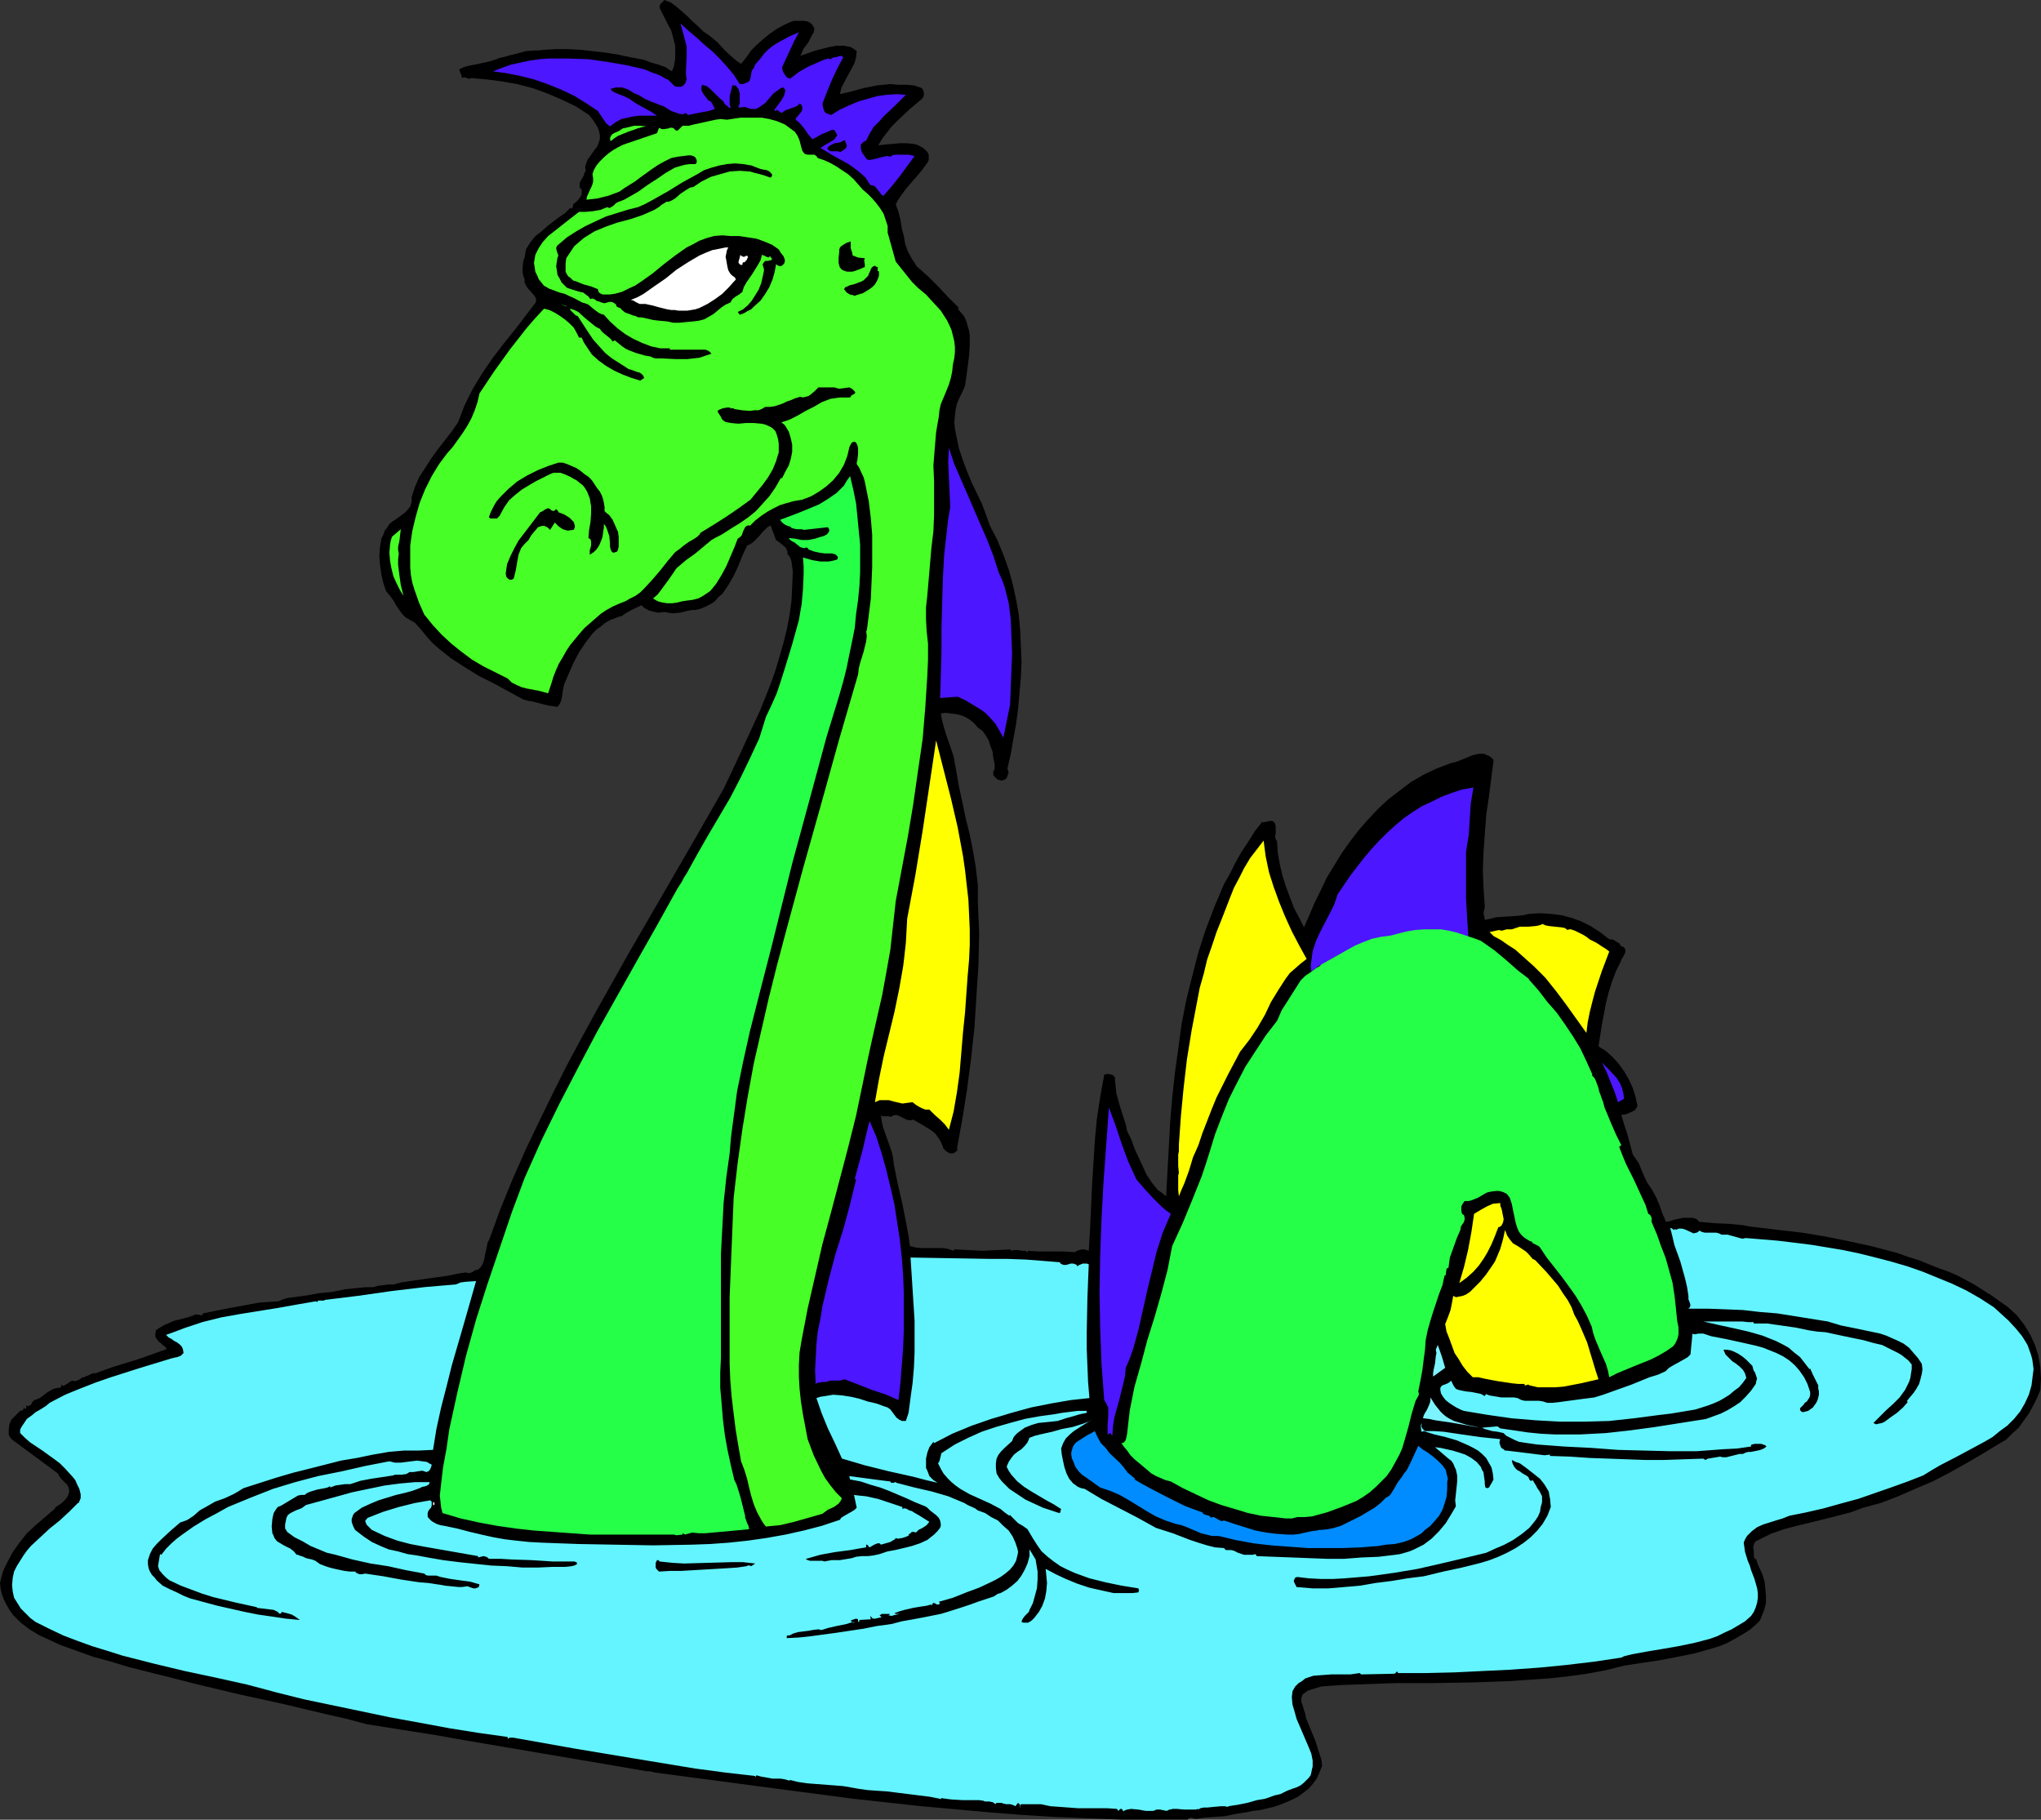
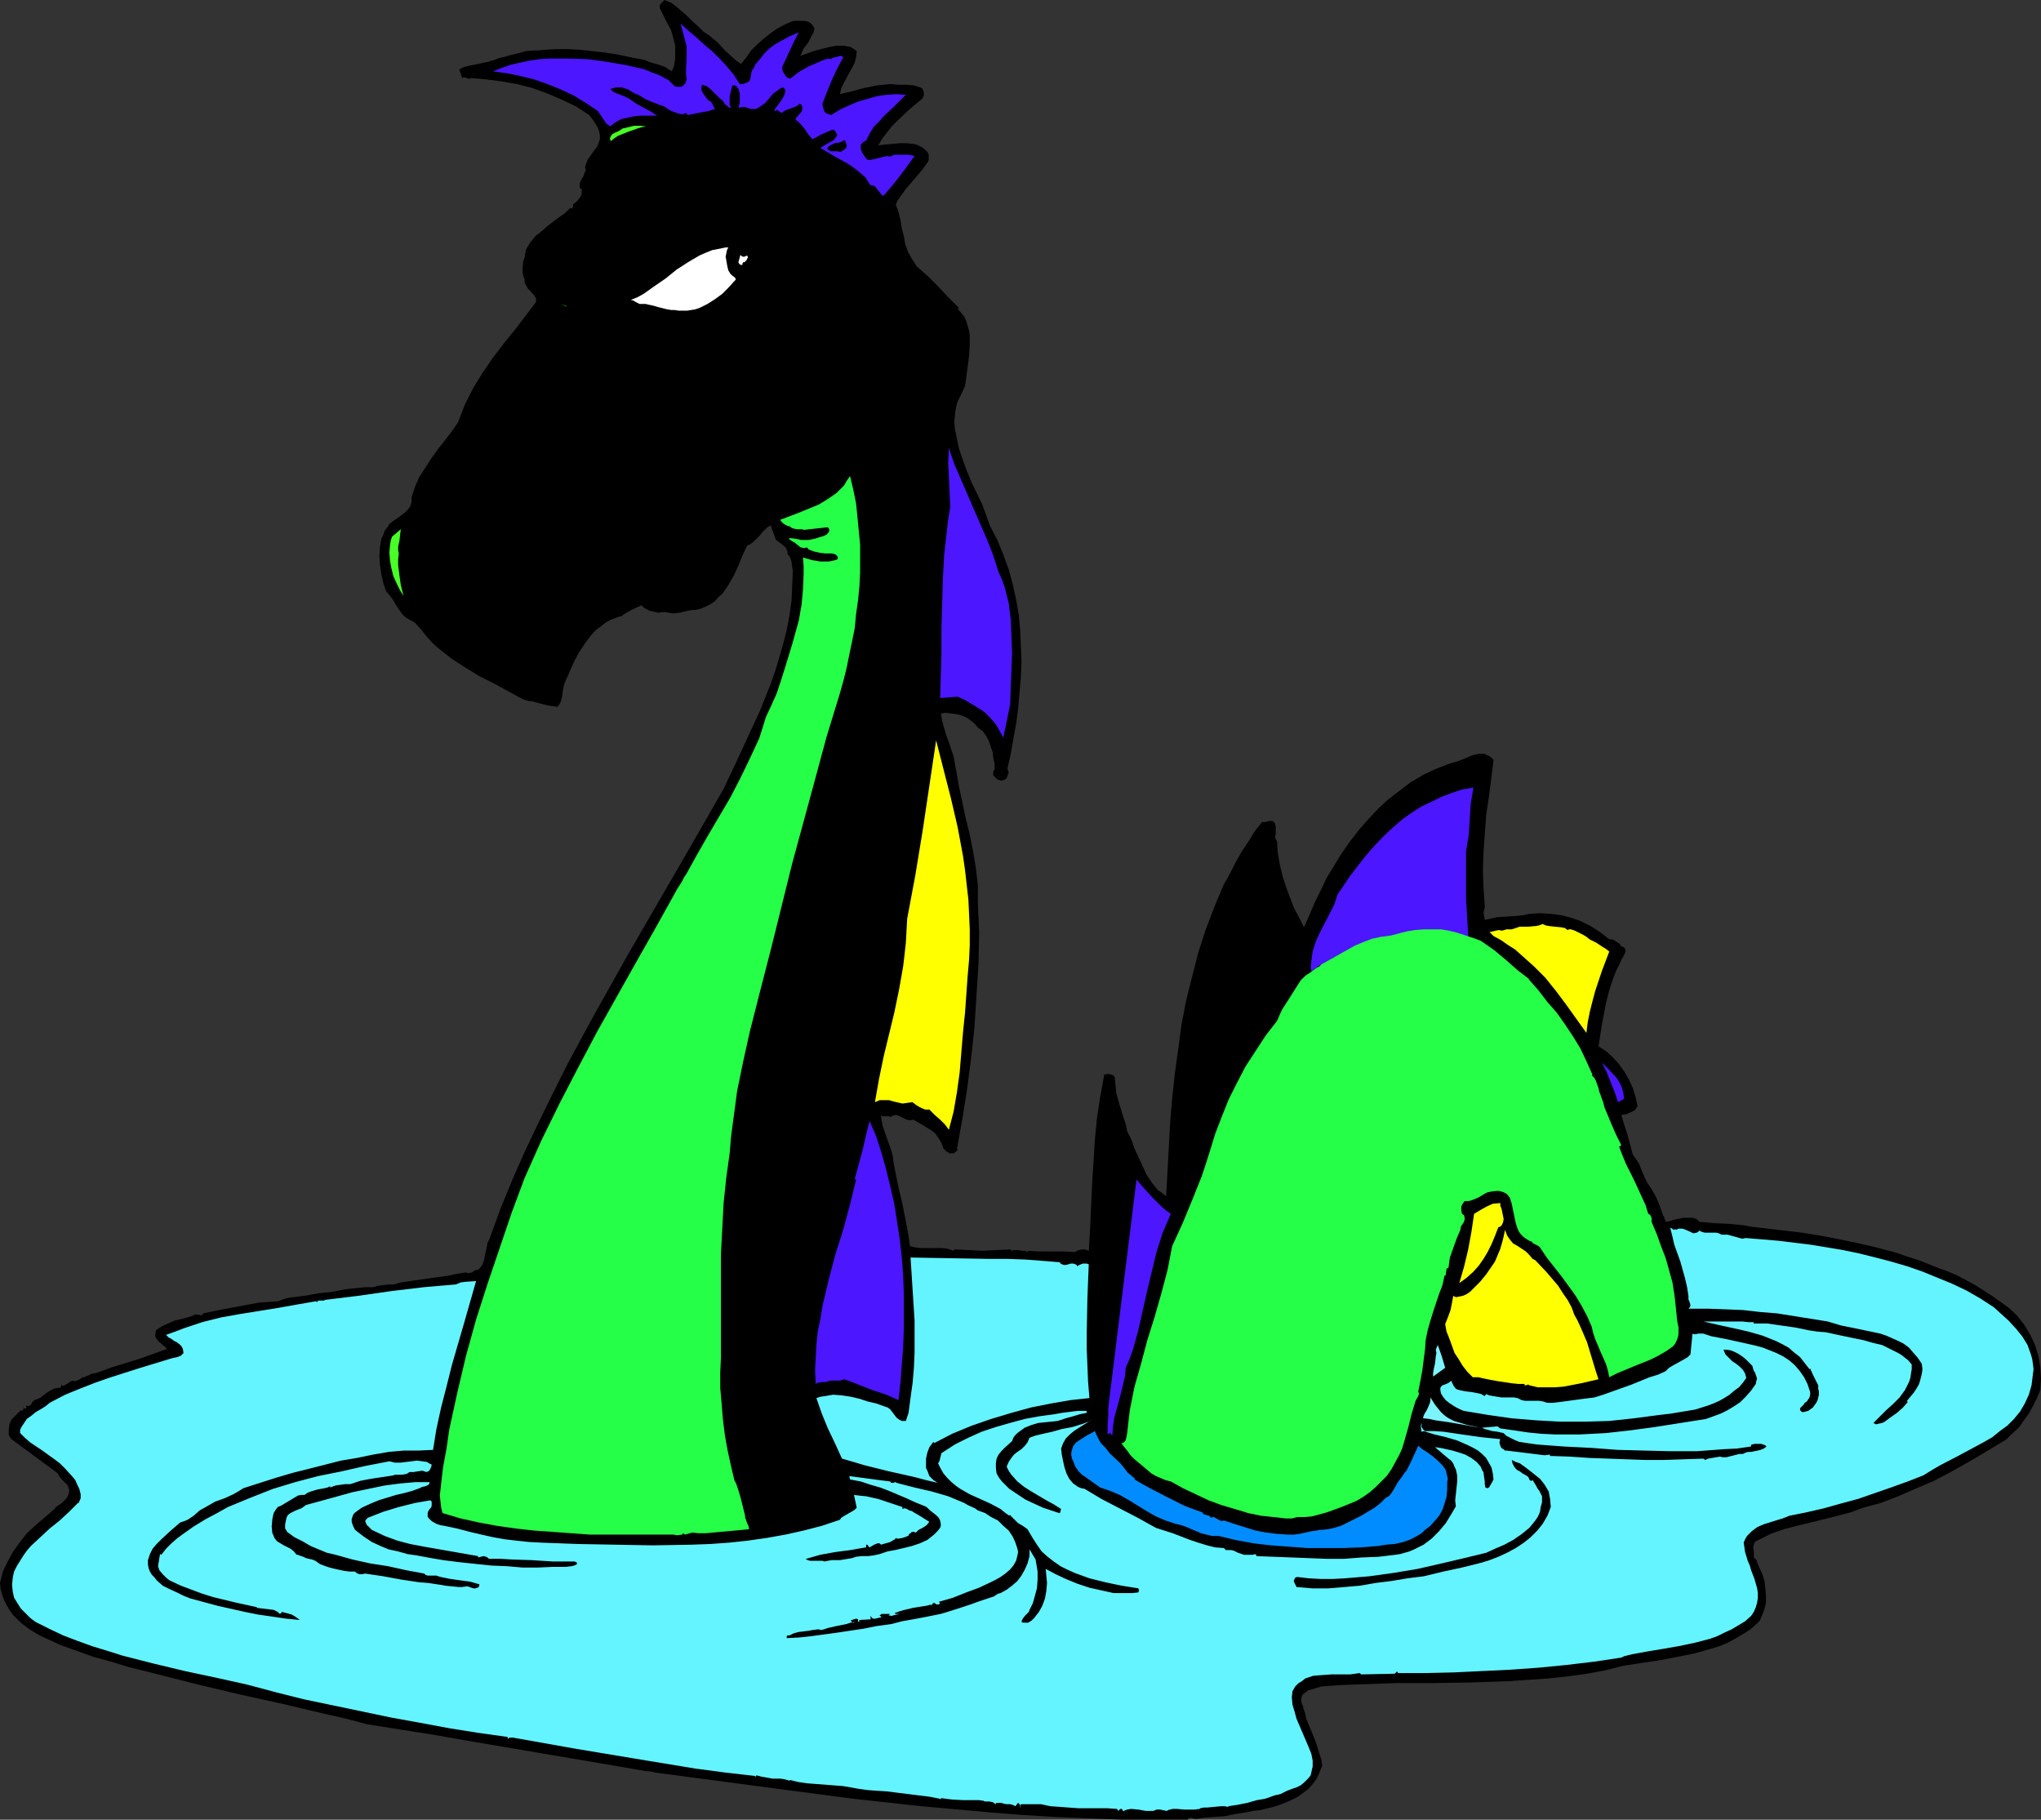
<svg xmlns="http://www.w3.org/2000/svg" xmlns:ns1="http://sodipodi.sourceforge.net/DTD/sodipodi-0.dtd" xmlns:ns2="http://www.inkscape.org/namespaces/inkscape" version="1.0" width="129.766mm" height="115.682mm" id="svg34" ns1:docname="Serpent 4.wmf">
  <rect width="100%" height="100%" fill="#333333" stroke="none" />
  <ns1:namedview id="namedview34" pagecolor="#ffffff" bordercolor="#000000" borderopacity="0.25" ns2:showpageshadow="2" ns2:pageopacity="0.0" ns2:pagecheckerboard="0" ns2:deskcolor="#d1d1d1" ns2:document-units="mm" />
  <defs id="defs1">
    <pattern id="WMFhbasepattern" patternUnits="userSpaceOnUse" width="6" height="6" x="0" y="0" />
  </defs>
  <path style="fill:#000000;fill-opacity:1;fill-rule:evenodd;stroke:none" d="m 170.488,8.564 1.939,1.616 1.778,1.939 1.939,1.777 0.97,0.808 0.97,0.646 1.293,-1.616 1.131,-1.616 1.454,-1.454 1.454,-1.293 1.616,-1.293 1.616,-1.131 1.778,-0.969 1.778,-0.808 0.646,-0.162 h 0.808 1.616 l 0.808,0.162 0.646,0.323 0.485,0.485 0.485,0.808 -0.162,0.969 -0.485,0.808 -0.808,1.616 -0.485,0.646 -0.646,0.808 -0.323,0.808 -0.485,0.969 1.454,-0.485 1.778,-0.646 1.778,-0.485 1.939,-0.485 1.778,-0.323 h 0.97 0.808 l 0.808,0.162 0.808,0.162 0.808,0.485 0.646,0.485 -0.162,1.454 -0.323,1.293 -0.646,1.293 -0.646,1.131 -1.293,2.424 -0.646,1.293 -0.323,1.454 2.747,-0.646 2.909,-0.808 3.232,-0.646 1.616,-0.162 1.616,-0.162 1.778,0.162 h 1.939 l 1.939,0.162 0.97,0.323 0.97,0.323 0.323,0.646 0.162,0.808 -0.162,0.646 -0.323,0.485 -2.909,2.424 -2.909,2.747 -1.454,1.454 -1.131,1.454 -1.131,1.454 -0.97,1.616 1.616,-0.162 1.778,-0.162 1.778,-0.162 h 1.616 l 1.616,0.162 0.808,0.162 0.646,0.323 0.646,0.323 0.646,0.485 0.646,0.646 0.323,0.646 v 0.646 0.646 l -0.323,0.646 -0.485,0.646 -0.808,1.131 -0.808,0.969 -3.07,3.555 -1.293,1.777 -0.646,0.969 -0.485,0.969 0.646,1.777 0.485,1.939 0.323,2.1 0.485,1.777 0.323,1.939 0.646,1.777 0.97,1.777 0.646,0.969 0.485,0.808 2.747,2.424 2.424,2.424 2.424,2.585 2.586,2.585 -0.323,0.162 0.808,0.969 0.808,0.969 0.485,1.131 0.323,1.131 0.323,1.131 0.162,1.131 v 2.424 l -0.162,2.424 -0.323,2.585 -0.323,2.424 -0.162,1.131 -0.162,1.131 -0.646,1.454 -0.646,1.293 -0.646,1.454 -0.323,1.454 -0.162,1.454 -0.162,1.616 0.162,1.616 0.323,1.616 0.646,3.07 0.97,2.908 0.97,2.585 1.131,2.747 2.424,5.009 0.97,2.585 0.97,2.747 1.778,3.393 1.454,3.555 1.293,3.555 0.97,3.555 0.808,3.716 0.646,3.716 0.323,3.716 0.162,3.555 0.162,3.878 -0.162,3.716 -0.323,3.716 -0.323,3.716 -0.485,3.716 -0.646,3.555 -0.646,3.716 -0.808,3.555 0.162,0.485 0.162,0.485 -0.162,0.323 -0.162,0.485 -0.162,0.485 -0.323,0.323 -0.485,0.162 -0.485,0.162 -0.97,-0.323 -0.323,-0.323 -0.323,-0.323 -0.323,-0.323 v -0.323 -0.646 l 0.323,-0.485 v -1.293 l -0.323,-1.454 -0.162,-1.454 -0.485,-1.293 -0.485,-1.454 -0.646,-1.131 -0.808,-1.131 -1.131,-0.808 -0.808,-0.969 -0.97,-0.808 -0.97,-0.646 -1.131,-0.485 -1.293,-0.323 -1.293,-0.162 -1.293,-0.162 -1.131,0.162 0.323,1.777 0.485,1.777 0.485,1.616 0.646,1.777 1.131,3.393 0.323,1.777 0.323,1.777 0.646,3.716 0.808,3.716 0.808,3.878 0.97,3.878 0.808,4.039 0.646,3.878 0.485,4.201 v 4.039 l 0.323,7.432 -0.162,7.594 -0.485,7.432 -0.485,7.756 -0.808,7.433 -0.97,7.432 -1.131,7.109 -1.293,7.109 0.162,0.323 -0.485,0.485 -0.485,0.323 h -0.485 -0.485 l -0.808,-0.485 -0.646,-0.646 -0.485,-1.293 -0.646,-1.131 -0.808,-1.131 -0.97,-0.808 -2.101,-1.293 -1.131,-0.646 -1.131,-0.646 -0.808,0.162 -0.808,-0.162 -0.646,-0.323 -0.646,-0.323 -0.646,-0.323 -0.646,-0.162 -0.646,0.162 -0.323,0.162 -0.323,0.162 -0.323,-0.162 h -0.323 -1.293 l -0.162,-0.162 -0.162,-0.162 0.162,1.454 0.323,1.454 2.101,5.978 0.323,1.454 0.162,1.454 0.97,4.847 1.131,4.847 0.97,5.009 0.485,2.585 0.323,2.424 1.293,0.323 1.293,0.162 h 2.586 2.586 l 1.293,0.162 1.454,0.485 0.323,-0.485 v 0.162 l 3.394,0.162 3.232,0.162 3.232,-0.162 3.555,-0.162 v 0.323 l 0.808,-0.162 h 0.97 l 0.97,0.162 h 0.323 0.323 v 0 h 0.162 l 0.162,0.162 0.162,0.162 h 0.162 v -0.323 l 2.747,0.162 h 2.909 2.909 l 2.747,0.162 0.97,-0.485 0.808,-0.162 h 0.646 l 0.97,0.323 0.323,-5.494 0.485,-10.664 0.323,-5.17 0.323,-5.17 0.485,-5.17 0.808,-5.332 0.97,-5.332 0.808,-0.162 0.97,0.162 0.323,0.162 0.323,0.323 0.162,0.323 v 0.646 l 0.162,1.454 0.162,1.616 0.808,2.908 0.97,3.07 0.485,1.454 0.323,1.616 0.97,1.939 0.808,2.262 1.939,4.201 0.97,2.1 1.293,1.939 0.646,0.808 0.808,0.969 0.97,0.646 0.97,0.808 0.646,-11.795 0.323,-5.978 0.485,-5.817 0.646,-5.978 0.808,-5.817 0.808,-5.978 1.131,-5.817 1.454,-5.817 1.454,-5.655 1.778,-5.494 2.101,-5.494 2.262,-5.332 1.454,-2.585 1.293,-2.585 1.454,-2.585 1.616,-2.424 1.616,-2.585 1.778,-2.262 0.323,0.162 0.485,-0.162 h 0.323 l 0.485,-0.162 h 0.485 0.323 l 0.323,0.162 0.323,0.485 0.162,0.646 v 0.485 1.131 l -0.162,0.969 0.162,0.485 0.323,0.485 0.162,2.747 0.485,2.747 0.646,2.747 0.808,2.585 0.97,2.585 0.97,2.585 1.293,2.424 1.131,2.262 1.293,-2.908 1.293,-3.07 1.454,-2.908 1.454,-3.07 1.778,-2.908 1.778,-2.908 1.939,-2.747 2.101,-2.747 2.262,-2.585 2.424,-2.585 2.424,-2.262 2.747,-2.1 2.747,-2.1 3.07,-1.777 3.07,-1.454 3.394,-1.293 1.293,-0.323 1.293,-0.485 2.747,-1.131 1.454,-0.323 h 1.293 l 0.646,0.323 0.485,0.162 0.646,0.485 0.485,0.485 -1.131,8.887 -0.646,4.363 -0.323,4.363 -0.323,4.524 -0.162,4.363 0.162,4.363 0.323,4.524 -0.162,0.646 -0.162,0.646 0.162,0.969 0.162,0.808 1.454,-0.323 1.293,-0.323 5.01,-0.323 1.454,-0.162 1.454,-0.323 2.586,-0.162 2.586,0.162 2.586,0.323 2.424,0.646 2.262,0.808 2.262,1.131 2.262,1.454 2.101,1.616 0.323,0.162 h 0.646 l 0.808,0.485 0.808,0.485 0.323,0.485 0.162,0.323 0.162,-0.162 0.646,0.485 0.162,0.485 v 0.485 l -0.162,0.323 -0.485,0.969 -0.323,0.485 -0.162,0.485 -1.131,2.262 -0.97,2.585 -0.808,2.585 -0.646,2.585 -0.97,5.17 -0.808,5.17 1.778,1.131 1.616,1.454 1.454,1.616 1.293,1.777 1.131,1.939 0.97,2.1 0.646,2.1 0.485,2.262 -0.646,0.969 -0.97,0.485 -1.131,0.485 -1.131,0.162 0.646,2.262 0.808,2.424 0.646,2.424 0.646,2.424 0.808,1.131 0.646,0.969 0.97,2.424 0.97,2.1 0.646,0.969 0.646,0.969 0.97,1.777 0.808,1.939 0.646,1.939 0.485,0.969 0.323,0.969 0.97,-0.162 0.97,-0.323 2.262,-0.485 h 1.131 1.131 l 0.97,0.323 0.646,0.646 3.555,0.323 3.555,0.162 3.394,0.323 1.616,0.323 1.454,0.162 5.333,0.646 5.656,0.646 5.818,0.969 5.656,1.131 5.818,1.293 5.494,1.454 2.747,0.969 2.586,0.808 2.424,0.969 2.424,0.969 2.262,0.808 2.262,0.969 2.101,1.131 2.101,1.131 4.04,2.585 3.878,2.747 2.101,1.939 1.778,2.262 1.454,2.424 1.131,2.424 0.808,2.585 0.485,2.747 0.162,2.747 -0.162,2.747 -0.808,1.939 -0.97,1.939 -0.97,1.777 -1.293,1.777 -1.131,1.616 -1.616,1.454 -1.454,1.454 -1.939,1.131 -3.717,2.262 -3.878,2.262 -4.04,2.262 -4.04,2.1 -4.202,1.777 -4.04,1.777 -4.202,1.616 -4.202,1.131 -3.07,1.131 -3.07,0.808 -3.232,0.808 -3.232,0.808 -3.394,0.808 -3.07,0.808 -3.232,1.131 -2.909,1.454 -0.646,0.323 -0.323,0.323 -0.162,0.485 -0.162,0.646 0.162,1.293 v 1.131 l 0.646,0.646 0.162,0.646 0.323,0.808 0.323,0.646 0.646,1.454 0.485,1.616 0.162,1.616 0.162,1.777 v 1.777 l -0.485,1.777 -0.646,1.616 -0.323,0.808 -0.646,0.646 -1.616,1.454 -1.778,1.131 -1.939,1.131 -1.778,0.969 -1.939,0.808 -2.101,0.646 -4.04,1.131 -4.04,0.808 -4.202,0.808 -4.363,0.646 -4.202,0.646 -4.525,1.131 -4.363,0.808 -4.686,0.646 -4.525,0.485 -4.686,0.323 -4.525,0.323 -9.211,0.323 -9.373,0.162 h -9.05 l -9.05,0.323 -4.363,0.162 -4.363,0.323 -1.616,0.485 -1.616,0.485 -0.646,0.485 -0.646,0.485 -0.323,0.808 v 0.485 0.485 l 0.323,0.808 0.323,1.131 0.323,0.969 0.162,0.969 1.131,2.747 1.131,2.747 0.97,3.07 0.485,1.454 0.162,1.454 -0.646,1.616 -0.646,1.454 -0.97,1.293 -0.97,1.131 -1.293,0.969 -1.293,0.969 -1.293,0.646 -1.454,0.646 -1.616,0.646 -1.454,0.485 -3.394,0.808 -1.616,0.162 -1.454,0.323 -3.07,0.485 -2.262,0.485 -2.424,0.162 -2.262,0.162 -2.262,0.323 -0.646,-0.162 -0.485,-0.162 -0.485,0.162 -0.162,0.162 -0.162,0.162 h -7.918 -8.08 l -7.918,-0.323 -8.08,-0.323 -7.918,-0.485 -8.08,-0.646 -16.16,-1.454 -16.16,-1.777 -15.998,-2.1 -15.837,-2.1 -15.837,-2.1 -0.485,-0.162 -0.97,-0.162 h -0.646 l -8.403,-1.454 -8.565,-1.454 -8.565,-1.454 -8.565,-1.454 -8.565,-1.454 -8.242,-1.454 -8.242,-1.293 -8.08,-1.293 -4.848,-1.293 -5.01,-1.131 -10.181,-2.424 -10.342,-2.262 -10.181,-2.424 -8.242,-2.1 -8.403,-2.1 -4.202,-1.293 -4.202,-1.131 -4.04,-1.454 -4.04,-1.454 -2.424,-1.131 L 9.534,392.953 7.11,391.499 5.01,389.883 3.07,387.944 2.262,386.813 1.616,385.682 0.97,384.389 0.485,383.097 0.162,381.804 0,380.35 l 0.323,-1.293 0.323,-1.293 0.485,-1.131 0.646,-1.293 1.293,-2.424 1.616,-2.262 1.778,-2.262 2.101,-1.939 2.262,-1.939 2.262,-1.939 0.323,-0.485 0.485,-0.323 0.485,-0.323 0.485,-0.323 0.97,-0.969 0.323,-0.485 0.323,-0.646 0.162,-0.808 -0.162,-0.808 -0.323,-0.646 -0.485,-0.485 -0.97,-0.969 -0.485,-0.646 -0.323,-0.646 -11.15,-8.24 -0.323,-0.485 -0.323,-0.485 v -0.646 -0.646 l 0.162,-1.293 0.485,-1.131 2.262,-2.262 0.162,0.162 0.323,-0.162 0.162,-0.323 v -0.162 l -0.162,-0.323 v 0.162 l 0.323,0.162 0.323,0.162 v 0 l 0.162,-0.162 v -0.646 l 0.485,0.162 0.323,-0.162 0.323,-0.162 0.162,-0.323 0.162,-0.323 0.162,-0.162 0.323,-0.323 0.485,-0.162 0.808,-0.323 0.646,-0.485 1.293,-0.969 1.454,-0.808 0.808,-0.162 0.97,-0.162 v -0.646 l 0.485,0.323 0.323,-0.162 0.808,-0.485 0.646,-0.485 0.485,-0.162 0.485,0.162 0.485,-0.162 0.485,-0.162 0.485,-0.323 0.485,-0.323 h 0.323 l 0.323,-0.162 0.808,-0.323 0.646,-0.323 0.485,-0.162 h 0.485 l 4.04,-1.454 4.202,-1.293 2.101,-0.646 2.262,-0.808 2.262,-0.808 2.262,-0.808 -0.323,-0.485 -0.646,-0.485 -0.485,-0.485 -0.485,-0.323 -0.485,-0.646 -0.323,-0.485 v -0.808 l 0.162,-0.808 0.97,-0.646 1.131,-0.646 1.131,-0.485 1.131,-0.485 1.293,-0.323 1.293,-0.323 1.131,-0.323 1.293,-0.485 0.162,-0.162 0.323,0.162 h 0.485 l 0.646,0.162 0.162,-0.162 0.162,-0.323 4.686,-0.969 4.363,-0.808 4.363,-0.808 2.262,-0.162 2.424,-0.162 1.131,-0.485 1.131,-0.323 2.424,-0.323 1.293,-0.162 1.131,-0.162 2.586,-0.485 1.778,-0.162 1.454,-0.162 3.232,-0.646 3.232,-0.323 1.616,-0.162 h 1.778 l 1.131,-0.323 1.293,-0.162 1.131,-0.162 h 1.293 l 1.778,-0.485 2.101,-0.323 4.525,-0.646 4.686,-0.646 2.262,-0.485 2.101,-0.323 0.323,0.162 h 0.323 l 0.808,-0.162 0.646,-0.485 0.808,-0.162 0.646,-0.646 0.485,-0.808 0.323,-0.969 0.162,-0.969 0.485,-2.1 0.162,-0.969 0.485,-0.969 2.586,-7.109 2.909,-7.109 3.07,-6.948 3.232,-6.786 3.394,-6.948 3.394,-6.786 3.555,-6.625 3.717,-6.786 7.434,-13.249 15.352,-26.498 7.595,-13.249 2.909,-6.14 2.909,-6.301 2.909,-6.301 2.586,-6.463 1.131,-3.232 0.97,-3.232 0.97,-3.393 0.808,-3.232 0.646,-3.393 0.485,-3.555 0.162,-3.555 0.162,-3.555 -0.162,-0.969 -0.162,-1.293 -0.323,-0.969 -0.323,-0.485 -0.323,-0.323 v -0.646 l -0.162,-0.323 -0.162,-0.485 -0.323,-0.323 -0.97,-0.808 -1.131,-0.808 -0.323,-0.808 -0.323,-0.969 -0.323,-0.808 -0.323,-0.969 -0.808,0.485 -0.646,0.646 -0.646,0.646 -0.646,0.808 -1.293,1.293 -0.808,0.646 -0.808,0.323 -1.131,2.424 -0.97,2.424 -1.131,2.424 -1.293,2.262 -1.454,2.1 -0.97,0.808 -0.808,0.969 -0.97,0.646 -1.293,0.646 -1.131,0.485 -1.293,0.323 h -0.808 l -0.97,0.162 -1.939,0.485 -1.778,0.162 -0.97,-0.162 -0.97,-0.162 -1.454,0.162 -1.454,-0.323 -0.646,-0.162 -0.646,-0.323 -0.646,-0.323 -0.646,-0.646 -1.454,0.646 -1.293,0.646 -1.131,0.646 -1.131,0.808 v -0.162 l -1.293,0.485 -1.293,0.485 -1.131,0.646 -0.97,0.808 -1.131,0.808 -0.97,0.969 -1.616,2.1 -1.616,2.424 -1.293,2.424 -1.131,2.585 -1.131,2.585 -0.323,1.454 -0.162,1.454 -0.323,1.293 -0.323,0.646 -0.485,0.646 -1.131,-0.162 -1.131,-0.162 -1.939,-0.485 -1.778,-0.485 -1.131,-0.162 -1.131,-0.323 -3.555,-1.939 -3.555,-1.939 -3.555,-1.777 -3.394,-2.1 -3.232,-2.1 -1.454,-1.131 -1.616,-1.293 -1.454,-1.293 -1.454,-1.616 -1.293,-1.616 -1.454,-1.616 -1.131,-0.646 -1.131,-0.646 -0.808,-0.808 -0.808,-1.131 -0.646,-0.969 -0.646,-1.131 -0.808,-1.131 -0.97,-1.131 -0.646,-1.939 -0.485,-2.1 -0.323,-2.262 -0.162,-2.1 0.162,-2.262 0.323,-1.939 0.485,-0.969 0.323,-0.969 0.646,-0.808 0.485,-0.808 0.808,-0.646 0.97,-0.646 1.778,-1.293 0.808,-0.808 0.646,-0.808 0.323,-1.131 v -0.485 -0.646 l 0.808,-2.424 0.97,-2.262 1.454,-2.262 1.454,-2.262 1.616,-2.262 1.778,-2.262 1.616,-2.1 1.454,-2.1 0.808,-2.1 0.808,-2.1 0.97,-1.939 0.97,-1.939 2.262,-3.716 2.424,-3.555 2.586,-3.393 2.747,-3.393 5.171,-6.786 v -0.808 l -0.323,-0.646 -1.131,-1.293 -0.485,-0.485 -0.485,-0.808 -0.323,-0.646 v -0.808 l -0.323,-0.808 -0.162,-0.969 v -0.808 l 0.162,-1.777 0.323,-0.808 0.323,-1.939 0.97,-1.616 1.293,-1.616 1.454,-1.131 1.454,-1.293 2.747,-2.1 1.454,-0.969 1.293,-1.293 0.323,0.162 0.162,-0.162 0.162,-0.323 v -0.485 l 0.162,-0.162 0.808,-0.646 0.646,-0.808 0.323,-0.485 0.162,-0.485 V 46.049 45.564 l -0.485,-0.485 V 44.433 43.949 l 0.323,-0.646 0.646,-1.131 0.162,-0.646 0.323,-0.485 -0.162,-0.969 0.323,-0.969 0.323,-0.808 0.485,-0.646 1.131,-1.616 0.646,-0.808 0.323,-0.808 0.323,-0.969 v -0.969 l -0.162,-0.808 -0.323,-0.969 -0.97,-1.616 -1.131,-1.454 -3.232,-2.1 -3.394,-1.616 -3.394,-1.454 -3.555,-1.293 -3.717,-0.969 -3.717,-0.646 -3.717,-0.485 -3.717,-0.323 -0.162,0.162 h -0.323 l -0.485,-0.162 -0.485,-0.162 h -0.323 l -0.323,0.162 -0.162,-0.646 -0.162,-0.485 -0.162,-0.323 -0.162,-0.646 0.97,-0.485 1.131,-0.323 2.424,-0.485 2.262,-0.485 1.131,-0.323 0.97,-0.323 0.808,-0.323 0.808,-0.162 1.778,-0.485 1.939,-0.485 1.778,-0.485 1.939,-0.162 h 1.131 l 1.293,-0.162 2.909,-0.162 h 2.909 l 2.909,0.162 2.909,0.323 2.909,0.323 3.07,0.485 3.07,0.646 3.394,0.646 1.616,0.646 1.778,0.485 1.778,0.646 0.646,0.485 0.808,0.485 0.485,-1.131 0.162,-0.969 0.162,-0.969 v -0.969 -2.1 l -0.485,-1.939 -0.485,-1.777 -0.97,-1.777 -1.778,-3.555 V 1.616 1.293 l 0.323,-0.485 0.323,-0.323 0.323,-0.323 L 159.661,0 l 1.616,0.646 1.293,0.969 1.293,1.131 1.293,1.131 1.293,1.293 1.293,1.131 1.293,1.293 z" id="path1" />
  <path style="fill:#4c16ff;fill-opacity:1;fill-rule:evenodd;stroke:none" d="m 177.76,20.197 h 0.808 l 0.808,-0.323 0.323,-0.162 0.323,-0.162 0.162,-0.323 0.162,-0.485 0.162,-0.969 0.162,-0.808 0.485,-0.646 0.323,-0.808 1.131,-1.293 0.97,-1.293 0.97,-0.969 0.97,-0.808 0.97,-0.646 1.131,-0.646 2.101,-1.131 2.262,-0.969 -1.131,2.1 -0.97,2.1 -0.97,2.1 -0.97,2.1 0.162,0.969 0.485,0.808 0.485,0.646 0.808,0.323 2.101,-1.616 2.262,-1.293 2.586,-1.131 1.131,-0.485 1.131,-0.323 0.485,0.162 0.485,-0.323 0.646,-0.162 h 0.323 l 0.323,-0.162 0.808,-0.162 0.485,0.323 -1.454,2.747 -1.293,2.747 -1.131,2.747 -1.131,2.908 0.162,0.969 0.323,0.969 0.323,0.323 0.323,0.162 0.485,0.162 0.485,0.162 2.101,-1.293 2.101,-0.969 2.262,-0.969 2.262,-0.646 2.262,-0.646 2.262,-0.323 2.424,-0.162 2.262,0.162 -2.586,2.585 -2.747,2.585 -1.131,1.293 -1.293,1.293 -0.97,1.616 -0.808,1.616 -0.646,0.323 -0.323,0.323 -0.323,0.323 v 0.485 0.485 l 0.323,0.969 1.131,1.616 0.646,0.162 0.808,-0.162 1.293,-0.323 1.293,-0.323 0.808,-0.162 0.808,0.162 0.485,-0.323 0.646,-0.162 h 1.616 1.616 l 1.454,0.323 -1.778,2.424 -1.778,2.424 -1.939,2.424 -1.939,2.262 -0.485,-0.162 -0.323,-0.485 -0.646,-0.808 -0.646,-0.808 -0.485,-0.162 -0.646,-0.162 -1.131,-1.777 -1.454,-1.293 -1.454,-1.131 -1.454,-0.969 -3.232,-1.777 -1.616,-0.969 -1.616,-0.969 0.97,-0.646 1.131,-0.646 1.131,-0.646 0.485,-0.646 0.323,-0.485 -0.323,-0.646 -0.323,-0.485 -0.162,-0.162 h -0.323 -0.162 l -0.323,0.162 -1.131,0.485 -1.131,0.485 -1.131,0.646 -0.97,0.485 -0.97,-1.131 -0.97,-1.454 -0.97,-1.131 -0.485,-0.485 -0.646,-0.485 0.162,-0.485 0.323,-0.323 0.646,-0.808 0.323,-0.323 0.162,-0.646 v -0.485 l -0.162,-0.485 -0.485,-0.323 -0.485,0.485 -0.646,0.323 -2.262,0.808 -0.485,0.323 -0.485,0.323 -1.131,-0.808 v 0.162 l -0.323,0.162 -0.162,-0.162 h -0.162 l 1.778,-2.424 0.646,-1.131 0.162,-0.646 0.162,-0.646 -0.485,-0.646 -0.646,0.162 -0.646,0.485 -1.131,0.808 -1.939,2.262 -1.131,0.808 -0.485,0.323 -0.646,0.323 h -0.485 -0.646 l -0.646,-0.162 -0.808,-0.323 -1.616,0.162 0.323,-1.131 v -1.131 -1.131 l -0.323,-1.131 -0.323,-0.323 -0.162,-0.323 -0.323,-0.162 h -0.323 -0.323 l -0.323,1.293 -0.323,1.293 v 1.454 0.646 l 0.323,0.646 h -0.485 l -0.323,-0.323 -0.646,-0.485 -0.485,-0.808 -0.808,-0.646 -0.97,-0.969 -1.131,-1.131 -0.97,-0.808 -0.646,-0.162 -0.485,-0.162 -0.162,0.646 v 0.646 l 0.323,0.646 0.323,0.485 0.97,1.293 0.646,0.323 0.323,0.485 0.646,1.293 -1.454,0.485 -1.778,0.323 -3.232,0.646 -0.485,-0.485 -0.808,0.323 -0.97,-0.162 -0.808,-0.323 -0.97,-0.323 -1.778,-1.131 -0.97,-0.323 -0.808,-0.323 -1.293,-0.485 -1.454,-0.646 -1.293,-0.808 -1.454,-0.646 -1.293,-0.808 -1.454,-0.485 h -0.808 -0.646 l -0.646,0.162 -0.646,0.162 0.323,0.485 0.485,0.323 1.131,0.485 1.293,0.485 1.293,0.646 1.616,1.131 1.778,0.969 1.778,0.969 1.454,0.969 h -2.747 -1.454 l -1.454,0.162 -1.454,0.323 -1.454,0.323 -1.454,0.808 -1.293,0.969 -0.97,-0.808 -0.646,-0.969 -0.646,-0.969 -0.646,-0.969 -2.909,-1.939 -2.909,-1.777 -3.07,-1.454 -3.232,-1.293 -3.232,-1.131 -3.232,-0.808 -3.232,-0.646 -3.394,-0.485 2.101,-0.808 2.262,-0.808 2.262,-0.485 2.262,-0.485 2.262,-0.323 2.262,-0.162 h 2.424 2.262 l 4.848,0.162 4.525,0.646 4.686,0.808 4.202,0.969 1.939,0.808 0.97,0.323 1.131,0.485 0.808,0.485 0.97,0.485 0.808,0.808 0.646,0.646 0.646,0.162 h 0.323 0.485 l 0.485,-0.162 0.323,-0.323 0.323,-0.323 0.323,-0.969 -0.162,-1.131 v -0.969 l 0.162,-3.716 v -1.131 -0.969 l -1.454,-5.494 1.939,1.777 1.939,1.616 1.939,1.777 1.939,1.616 1.778,1.777 1.616,1.777 1.616,1.939 1.454,2.262 V 20.035 Z" id="path2" />
-   <path style="fill:#47ff26;fill-opacity:1;fill-rule:evenodd;stroke:none" d="m 191.011,31.669 0.323,0.485 0.323,0.485 0.485,1.131 0.323,1.293 0.323,1.131 0.323,0.485 0.323,0.323 0.646,0.162 h 0.485 1.131 l 0.485,0.323 0.323,0.485 1.454,0.485 1.454,0.646 1.454,0.808 1.454,0.969 1.454,0.969 1.293,1.131 1.131,1.293 1.131,1.293 1.131,0.969 1.131,1.131 0.97,1.131 0.97,1.293 0.808,1.293 0.485,1.454 0.485,1.454 v 1.616 l 1.939,6.948 1.293,1.616 1.293,1.616 1.293,1.616 1.454,1.454 1.939,1.616 1.778,1.939 1.778,1.939 1.454,2.262 0.646,1.293 0.485,1.131 0.323,1.293 0.323,1.293 0.162,1.454 v 1.293 l -0.162,1.454 -0.323,1.454 -0.162,1.616 -0.323,1.616 -0.485,1.616 -0.646,1.616 -1.293,3.07 -0.323,1.454 -0.162,1.616 -0.323,1.777 -0.323,1.939 -0.323,3.878 -0.323,4.039 0.162,3.878 v 8.079 l -0.162,3.878 -0.485,4.039 -0.485,5.655 -0.485,5.655 -0.323,2.908 v 2.908 l 0.162,2.908 0.323,2.908 v 3.878 l -0.162,3.716 -0.485,7.594 -0.646,7.756 -1.131,7.756 -1.131,7.917 -1.293,7.756 -2.909,15.511 -0.646,5.817 -0.646,5.817 -0.97,5.494 -0.97,5.332 -2.424,10.664 -1.131,5.17 -1.131,5.494 -1.616,7.756 -1.939,7.756 -4.04,15.35 -2.101,7.756 -1.778,7.756 -1.778,7.756 -1.454,7.594 -0.485,2.908 -0.162,2.908 v 2.908 l 0.162,2.908 0.323,3.07 0.485,3.07 1.131,5.978 1.454,3.878 1.778,3.716 0.97,1.777 1.293,1.777 1.293,1.616 1.454,1.454 -0.323,0.646 -0.485,0.646 -1.131,0.808 -1.454,0.646 -0.646,0.485 -0.646,0.485 -3.394,0.969 -3.394,0.969 -3.394,0.808 -1.778,0.162 -1.616,0.162 -0.646,-0.808 -0.485,-0.808 -0.97,-1.777 -0.808,-1.939 -0.646,-2.1 -0.485,-1.939 -0.485,-2.1 -0.646,-2.1 -0.808,-2.1 -0.646,-3.716 -0.646,-3.878 -0.485,-3.878 -0.485,-4.039 -0.323,-3.878 -0.162,-4.039 v -8.079 -7.917 l 0.646,-15.996 0.323,-7.917 0.97,-8.402 1.131,-8.079 1.293,-7.917 1.454,-7.917 1.778,-7.756 1.778,-7.756 1.939,-7.756 2.101,-7.917 4.202,-15.511 4.363,-15.511 4.363,-15.673 4.525,-15.511 0.162,-1.454 0.323,-1.293 0.808,-2.585 0.323,-1.293 0.323,-1.293 0.162,-1.293 -0.162,-1.293 h 0.162 l 0.485,-3.878 0.485,-3.878 0.162,-3.716 0.162,-3.878 v -3.878 -3.878 l -0.323,-3.878 -0.485,-4.039 -0.485,-2.424 -0.485,-2.424 -0.323,-1.131 -0.485,-0.969 -0.485,-1.131 -0.646,-0.969 v -0.323 l 0.162,-0.646 0.162,-1.454 v -0.646 -0.808 l -0.162,-0.646 -0.323,-0.646 -0.323,-0.162 h -0.323 l -0.323,0.162 -0.162,0.162 -0.485,0.969 -0.485,2.1 -0.808,2.1 -1.131,1.939 -1.454,1.777 -1.616,1.454 -1.778,1.293 -1.939,1.131 -2.101,0.808 -1.939,0.323 -1.778,0.485 -1.616,0.485 -1.616,0.808 -1.454,0.808 -1.454,0.969 -1.454,1.131 -1.293,1.293 -0.162,-0.162 -0.646,0.162 -0.323,0.323 -0.485,0.969 -0.323,0.969 -0.485,0.485 -0.485,0.323 -0.808,2.1 -0.97,2.262 -0.97,2.262 -1.131,2.1 -1.293,2.1 -0.646,0.808 -0.808,0.969 -0.97,0.646 -0.97,0.646 -0.97,0.485 -1.293,0.323 -1.293,0.162 -1.131,0.162 -1.293,0.323 -1.131,0.162 h -1.293 l -1.131,-0.162 -1.131,-0.323 -1.131,-0.646 1.131,-0.969 0.97,-1.293 1.778,-2.424 1.778,-2.585 1.131,-0.969 1.131,-0.969 1.131,-0.808 1.131,-0.808 0.97,-0.808 0.97,-0.808 1.939,-1.616 1.131,-0.646 1.293,-0.646 2.262,-1.454 2.101,-1.293 2.101,-1.454 1.778,-1.454 1.616,-1.777 1.616,-1.777 1.454,-2.1 1.293,-2.262 h 0.323 l 0.808,-1.616 0.808,-1.454 0.485,-1.616 0.323,-1.616 v -1.777 l -0.323,-1.454 -0.485,-1.616 -0.485,-0.808 -0.485,-0.808 -0.808,-0.646 1.939,-0.646 1.939,-0.969 1.939,-1.131 1.939,-0.969 1.939,-1.131 2.101,-0.808 1.131,-0.162 1.131,-0.162 h 1.131 1.293 l 0.162,-0.162 0.162,-0.323 0.646,-0.323 0.162,-0.162 0.162,-0.162 -0.162,-0.323 -0.323,-0.323 -0.323,-0.323 -0.646,-0.323 -1.131,0.162 -1.293,0.162 -0.646,-0.162 -0.485,-0.162 h -1.939 -0.97 -0.97 l -0.97,0.969 -0.97,0.808 -0.485,0.323 -0.646,0.162 -0.646,0.162 -0.646,-0.162 -1.131,0.323 -1.131,0.485 -0.97,0.323 -0.97,0.485 -1.939,0.646 -1.131,0.162 h -1.131 l -0.808,0.485 -0.808,0.323 H 181.315 l -1.131,0.162 -1.939,-0.162 -1.939,-0.323 v -0.162 h -0.323 -0.323 l -0.162,0.162 v -0.323 h -0.808 l -0.97,0.162 -0.808,0.323 -0.323,0.162 -0.162,0.323 0.808,1.293 0.323,0.646 0.646,0.485 0.646,0.162 0.808,0.162 1.778,0.162 1.778,-0.162 h 1.939 l 1.778,0.162 0.808,0.162 0.808,0.323 0.646,0.323 0.485,0.323 0.646,0.646 0.323,0.808 0.323,1.131 0.162,1.131 v 0.969 1.131 l -0.323,0.969 -0.323,1.131 -0.808,1.939 -1.131,1.939 -1.293,1.777 -1.454,1.777 -1.454,1.777 -2.909,2.1 -3.07,2.1 -3.07,1.939 -2.909,1.777 -0.323,0.485 -0.485,0.485 -0.485,0.323 -0.485,0.323 -1.131,0.646 -1.131,0.808 -0.97,0.808 -1.131,0.808 -1.778,2.1 -1.778,2.262 -1.939,2.262 -1.939,2.1 -0.97,0.969 -1.131,0.808 -1.293,0.646 -1.131,0.646 -1.616,0.646 -1.454,0.646 -1.454,0.808 -1.454,0.969 -1.293,1.131 -1.293,1.131 -1.293,1.131 -1.131,1.293 -2.262,2.747 -0.97,1.454 -0.808,1.454 -0.97,1.616 -0.646,1.454 -0.646,1.616 -0.485,1.616 -0.808,2.424 -1.131,-0.323 -1.293,-0.323 -2.586,-0.485 -1.293,-0.323 -1.131,-0.485 -1.293,-0.646 -0.97,-0.969 -2.909,-1.454 -2.909,-1.454 -2.747,-1.616 -2.586,-1.939 -2.424,-1.939 -2.262,-2.1 -2.101,-2.262 -2.101,-2.585 -1.293,-2.908 -1.131,-3.232 -0.485,-1.616 -0.323,-1.777 -0.162,-1.777 v -1.777 -3.555 l 0.485,-3.393 0.808,-3.393 0.97,-3.393 1.293,-3.232 1.616,-3.232 1.778,-2.908 1.939,-2.585 1.293,-1.454 2.424,-3.393 1.131,-1.777 0.97,-1.777 0.808,-1.939 0.646,-1.939 0.485,-2.1 3.555,-5.332 3.717,-5.17 4.04,-5.17 2.101,-2.424 2.101,-2.262 1.293,0.323 1.293,0.646 1.293,0.808 1.131,0.808 1.131,0.969 0.97,0.969 0.646,1.131 0.646,1.293 h 0.646 l 0.485,1.131 0.646,0.969 0.646,0.969 0.646,0.969 1.616,1.454 1.778,1.293 1.939,1.131 2.101,0.969 2.101,0.808 2.101,0.646 0.485,-0.323 0.485,-0.323 -0.323,-0.646 -0.323,-0.323 -0.485,-0.323 -0.646,-0.162 -1.293,-0.485 -0.646,-0.162 -0.485,-0.323 -1.778,-1.131 -1.778,-1.131 -1.616,-1.293 -1.454,-1.616 -1.454,-1.616 -1.293,-1.939 -2.424,-3.716 -0.485,-0.162 -0.485,-0.485 -0.485,-0.485 -0.323,-0.323 v -0.323 l 0.97,0.323 0.97,0.485 1.616,1.454 1.778,1.454 0.808,0.646 0.97,0.485 0.323,0.485 0.485,0.485 0.808,0.646 0.808,0.646 0.323,0.323 0.323,0.485 0.485,-0.323 0.808,0.646 0.97,0.808 0.97,0.646 1.131,0.485 1.293,0.485 1.131,0.323 1.131,0.323 1.131,0.162 0.646,0.323 0.646,0.162 h 0.646 0.808 l 3.232,0.162 h 2.909 l 1.454,-0.162 1.454,-0.162 1.454,-0.485 1.454,-0.485 -0.323,-0.323 -0.323,-0.323 -0.808,-0.323 h -0.97 -1.131 -6.464 V 83.696 h -2.262 l -2.262,-0.485 -2.101,-0.808 -2.101,-0.969 -1.939,-1.131 -1.939,-1.454 -1.778,-1.616 -1.454,-1.616 -0.646,-0.162 -0.646,-0.323 -1.293,-0.969 -1.131,-0.969 -0.808,-0.323 -0.646,-0.162 -2.101,-1.131 -1.131,-0.485 -0.97,-0.485 -1.293,-0.323 -1.293,-0.485 -1.293,-0.485 -0.485,-0.323 -0.646,-0.323 -0.646,-0.808 -0.646,-0.808 -0.323,-0.808 -0.485,-0.969 -0.162,-1.131 -0.162,-0.969 0.162,-0.969 0.162,-0.969 0.808,-1.616 0.97,-1.454 1.293,-1.454 1.454,-1.131 3.07,-2.424 1.454,-1.131 1.454,-1.131 h 1.616 l 1.778,-0.162 1.778,-0.323 1.616,-0.646 0.323,0.162 h 0.323 l 0.808,-0.485 0.646,-0.646 0.323,-0.162 0.323,-0.162 1.293,-0.485 1.131,-0.646 2.262,-1.293 2.262,-1.616 2.262,-1.454 2.101,-1.454 2.262,-1.293 1.131,-0.323 1.131,-0.323 1.293,-0.162 h 1.293 l 0.323,-0.323 V 38.778 38.455 l -0.323,-0.646 -0.485,-0.323 -0.646,-0.162 h -0.485 l -1.293,0.162 -1.293,0.162 -1.616,0.323 -1.616,0.808 -1.454,0.808 -1.454,0.969 -2.909,2.1 -1.293,0.969 -1.293,0.808 -1.293,0.808 -1.131,0.808 -1.293,0.485 -1.293,0.485 -2.586,0.646 -2.747,0.323 0.162,-0.808 0.646,-1.454 0.323,-0.646 0.323,-0.808 0.162,-0.646 v -0.808 l -0.162,-0.969 0.323,-0.969 0.646,-1.131 0.808,-0.969 0.97,-0.969 1.131,-0.969 1.131,-0.808 1.131,-0.646 1.293,-0.646 8.08,-2.747 0.485,-1.293 0.646,0.323 h 0.485 l 1.131,-0.162 0.323,-0.162 h 0.646 l 0.323,0.162 0.485,0.485 h 0.162 0.323 l 0.323,-0.323 0.485,-0.485 0.323,-0.323 h 1.454 l 1.293,-0.323 5.171,-1.131 1.293,-0.162 1.454,0.162 3.232,-0.485 h 1.778 1.616 1.778 l 1.778,0.323 1.778,0.485 1.939,0.808 z" id="path3" />
  <path style="fill:#47ff26;fill-opacity:1;fill-rule:evenodd;stroke:none" d="m 155.297,30.376 -0.97,0.162 -1.131,0.323 -2.262,0.808 -2.424,0.969 -0.97,0.646 -0.808,0.646 -0.162,-0.646 0.162,-0.485 0.323,-0.485 0.485,-0.323 1.131,-0.485 0.485,-0.323 0.485,-0.323 1.454,-0.323 1.293,-0.323 h 1.454 z" id="path4" />
  <path style="fill:#000000;fill-opacity:1;fill-rule:evenodd;stroke:none" d="m 203.454,34.9 v 0.323 l -0.162,0.323 -0.323,0.323 -0.485,0.323 -0.485,0.323 -0.808,-0.162 h -0.97 -0.646 l -0.485,-0.323 -0.323,-0.323 0.323,-0.485 0.485,-0.323 0.323,-0.162 0.646,-0.323 1.131,-0.162 0.485,-0.162 0.485,-0.323 h 0.323 0.162 v 0.323 l 0.162,0.323 z" id="path5" />
  <path style="fill:#000000;fill-opacity:1;fill-rule:evenodd;stroke:none" d="m 185.517,41.848 v 0.323 0.162 l -0.323,0.323 h -0.162 l -1.293,-0.485 -1.131,-0.323 -1.293,-0.323 -1.131,-0.323 -2.424,-0.162 -2.424,0.162 -2.262,0.646 -2.262,0.646 -2.262,1.131 -1.939,1.293 -0.808,0.162 -0.808,0.485 -1.454,0.969 -1.293,1.131 -0.808,0.485 -0.808,0.323 h -0.485 l -0.485,0.323 -0.808,0.485 -0.323,0.323 -0.485,0.323 -0.808,0.485 -1.454,0.646 -1.454,0.646 -2.909,0.969 -3.07,0.808 -2.747,0.969 -2.747,1.131 -1.293,0.808 -1.293,0.808 -1.131,0.969 -1.131,0.969 -0.97,1.454 -0.97,1.454 -0.162,1.293 v 1.293 0.646 l 0.323,0.646 0.323,0.485 0.485,0.323 0.646,0.646 0.97,0.323 1.616,0.646 1.778,0.485 0.808,0.323 0.808,0.323 0.162,0.646 0.323,0.323 0.646,0.323 h 0.485 1.131 l 1.293,-0.162 1.778,-0.485 1.616,-0.808 1.454,-0.646 1.454,-0.969 2.747,-1.939 2.747,-2.262 2.747,-2.1 2.747,-1.939 1.616,-0.808 1.454,-0.808 1.778,-0.646 1.778,-0.485 1.939,-0.162 1.939,0.162 h 2.101 l 2.101,0.323 2.101,0.323 1.778,0.646 1.939,0.808 1.616,1.131 0.485,0.808 0.646,0.808 0.323,0.808 v 0.485 l -0.162,0.485 -0.485,0.485 -0.485,0.162 -0.485,-0.162 -0.485,-0.323 -0.323,1.777 -0.485,1.777 -0.808,1.939 -0.97,1.616 -1.131,1.616 -1.616,1.454 -0.646,0.646 -0.97,0.485 -0.808,0.485 -0.97,0.323 -0.485,-0.646 1.293,-0.646 1.131,-0.969 0.97,-1.131 0.808,-1.293 0.808,-1.293 0.646,-1.616 0.323,-1.454 0.323,-1.454 v -0.485 l -0.162,-0.485 -0.162,-0.646 0.323,-0.485 0.162,-0.162 0.162,-0.162 h 0.646 l 0.646,-0.162 h 0.162 l 0.162,-0.323 -0.485,-0.646 -0.162,0.162 -0.162,0.162 -0.485,-0.162 -0.646,-0.323 -0.485,-0.162 -0.323,1.293 -0.646,1.131 -1.293,2.1 -1.454,2.1 -0.646,1.131 -0.323,1.131 -0.808,0.646 -0.808,0.485 -0.808,0.646 -0.485,0.808 -1.131,0.485 -0.97,0.646 -0.97,0.808 -0.97,0.808 -1.131,0.646 -1.131,0.646 -1.293,0.323 -1.293,0.162 -1.778,0.162 -1.616,0.162 h -1.454 l -0.646,-0.162 -0.808,-0.162 -1.778,-0.162 -1.454,-0.162 -1.454,-0.323 -1.454,-0.323 h -0.808 l -0.646,-0.323 -0.646,-0.162 -0.808,-0.323 -0.485,-0.162 -0.485,-0.162 -0.646,-0.485 -0.646,-0.646 -0.485,-0.162 -0.323,-0.162 -0.162,-0.485 -0.162,-0.162 -0.485,-0.323 -0.485,-0.162 h -0.485 l -1.131,0.323 -0.646,-0.162 -0.485,-0.162 -0.323,-0.162 h -0.323 l -0.646,-0.485 -0.485,-0.162 h -0.162 l -0.323,0.162 -0.485,-0.646 -0.646,-0.485 -0.646,-0.485 -0.808,-0.162 -1.616,-0.485 -1.454,-0.485 -0.646,-0.646 -0.646,-0.646 -0.485,-0.969 -0.485,-0.808 -0.162,-1.131 -0.162,-0.969 0.162,-1.131 0.162,-0.969 0.162,-0.323 v -0.323 l -0.323,-0.808 -0.162,-0.808 0.162,-0.485 0.323,-0.323 2.101,-1.777 2.262,-1.454 2.262,-1.293 2.424,-1.131 2.424,-1.131 2.586,-0.808 2.586,-0.808 2.586,-0.646 1.778,-0.808 1.778,-0.969 3.717,-2.1 3.394,-2.1 3.555,-1.939 1.616,-0.969 1.939,-0.646 1.778,-0.485 1.778,-0.323 1.939,-0.162 1.939,0.162 1.939,0.323 2.101,0.808 0.646,0.162 0.97,0.162 0.646,0.323 z" id="path6" />
  <path style="fill:#000000;fill-opacity:1;fill-rule:evenodd;stroke:none" d="m 204.424,58.006 v 0.808 0.808 l 0.323,0.969 0.162,0.808 1.293,0.485 1.616,0.162 -0.162,0.485 0.162,0.969 v 0.646 l -1.131,0.485 -1.293,0.485 -0.646,0.162 h -0.485 -0.646 l -0.646,-0.162 -0.646,-0.323 -0.485,-0.485 -0.162,-0.485 -0.162,-0.646 v -1.293 l 0.162,-1.454 v -0.485 l 0.162,-0.485 0.323,-0.323 0.485,-0.323 0.808,-0.485 z" id="path7" />
  <path style="fill:#ffffff;fill-opacity:1;fill-rule:evenodd;stroke:none" d="m 175.013,59.46 -0.323,0.646 -0.162,0.808 -0.162,0.808 0.162,0.808 0.162,0.969 0.162,0.808 0.162,0.646 0.485,0.808 0.162,0.162 0.323,0.323 0.485,0.323 0.162,0.162 0.162,0.323 v 0.162 l -0.323,0.323 -1.454,1.616 -1.454,1.454 -1.778,1.293 -1.778,1.131 -1.939,0.969 -0.97,0.323 -0.97,0.162 -0.97,0.162 h -0.97 -1.131 l -0.97,-0.162 h -0.808 l -0.97,-0.162 -1.939,-0.485 -1.778,-0.485 -0.808,-0.162 -0.646,-0.162 h -1.454 l -0.97,-0.485 -0.485,-0.323 -0.646,-0.162 1.616,-0.646 1.454,-0.808 2.747,-1.939 2.586,-1.777 2.586,-2.1 2.747,-1.777 2.747,-1.616 1.454,-0.646 1.616,-0.646 1.616,-0.323 1.616,-0.323 h 0.323 z" id="path8" />
  <path style="fill:#ffffff;fill-opacity:1;fill-rule:evenodd;stroke:none" d="m 179.537,61.399 0.162,0.323 v 0.162 l -0.323,0.646 -0.323,0.323 -0.162,0.162 h -0.323 l -0.162,0.323 v 0.323 h -0.323 l -0.323,-0.162 -0.162,-0.162 -0.162,-0.323 0.485,-1.777 0.162,0.162 0.162,0.162 0.485,0.162 0.808,-0.323 z" id="path9" />
  <path style="fill:#000000;fill-opacity:1;fill-rule:evenodd;stroke:none" d="m 211.049,64.307 -0.162,0.162 v 0.162 0.323 0.162 h 0.162 l 0.162,0.162 v 0.485 0.485 l -0.162,0.485 -0.323,0.808 -0.485,0.808 -0.646,0.646 -0.646,0.485 -0.808,0.485 -0.808,0.485 -1.616,0.485 -0.323,0.162 -0.323,-0.162 -0.808,-0.162 -0.808,-0.485 -0.646,-0.808 0.323,-0.485 0.485,-0.162 0.646,-0.323 0.808,-0.162 1.778,-0.646 0.646,-0.323 0.646,-0.646 0.485,-0.485 0.162,-0.485 0.323,-0.646 0.162,-0.485 0.323,-0.485 0.323,-0.162 0.323,-0.162 0.162,0.162 0.323,0.162 z" id="path10" />
  <path style="fill:#47ff26;fill-opacity:1;fill-rule:evenodd;stroke:none" d="m 136.229,73.679 -1.616,-0.646 1.454,0.485 z" id="path11" />
  <path style="fill:#4c16ff;fill-opacity:1;fill-rule:evenodd;stroke:none" d="m 239.976,137.501 0.808,1.777 0.646,1.777 0.485,1.939 0.485,1.939 0.485,3.878 0.162,4.039 0.162,4.201 -0.162,4.039 -0.323,8.24 -1.616,7.917 -0.97,-1.777 -0.97,-1.616 -1.293,-1.454 -1.293,-1.293 -1.454,-0.969 -1.616,-0.969 -1.616,-0.969 -1.778,-0.808 -4.202,0.323 0.162,-5.494 0.162,-5.655 v -5.655 l 0.162,-5.817 0.162,-5.978 0.323,-5.817 0.646,-5.817 0.323,-2.747 0.485,-2.908 -0.162,-3.716 -0.162,-3.555 -0.162,-3.555 0.162,-3.393 1.293,3.878 1.616,3.716 6.302,14.542 1.454,3.716 z" id="path12" />
  <path style="fill:#000000;fill-opacity:1;fill-rule:evenodd;stroke:none" d="m 142.208,115.365 1.293,1.939 0.646,0.808 0.485,0.969 0.323,0.969 0.162,0.808 0.162,0.969 v 0.969 l 0.485,0.485 0.646,0.485 0.808,1.131 0.646,1.454 0.646,1.454 0.162,1.131 v 1.131 1.293 l -0.162,0.646 -0.162,0.485 -0.485,0.162 -0.323,0.162 -0.485,-0.162 -0.162,-0.323 -0.162,-0.323 -0.162,-0.808 v -0.808 l -0.162,-1.616 -0.485,-1.454 -0.323,-0.808 -0.485,-0.646 v 0.808 l -0.162,1.131 -0.162,1.131 -0.323,0.969 -0.485,1.131 -0.646,0.969 -0.646,0.646 -0.97,0.646 v -0.485 -0.646 l 0.162,-0.485 0.162,-0.646 v -0.485 -0.485 l -0.162,-0.485 -0.485,-0.323 0.162,-1.939 0.323,-1.777 0.162,-2.1 v -1.777 l -0.323,-1.939 -0.323,-0.808 -0.323,-0.808 -0.485,-0.808 -0.485,-0.646 -0.808,-0.646 -0.808,-0.646 -0.646,-0.323 -0.808,-0.485 -1.454,-0.646 -0.97,-0.323 h -0.808 -0.808 l -0.808,0.323 -3.555,1.777 -1.616,0.969 -1.616,0.969 -1.616,1.293 -1.454,1.293 -1.131,1.616 -0.97,1.777 -0.162,0.323 -0.323,0.323 -0.323,0.323 h -0.323 -0.97 -0.323 l -0.323,-0.323 0.485,-1.293 0.646,-1.293 0.646,-1.131 0.97,-1.131 0.97,-0.969 0.97,-0.969 2.101,-1.777 2.424,-1.454 2.586,-1.293 2.424,-0.969 2.424,-0.808 h 1.131 l 0.97,0.323 1.131,0.485 1.131,0.485 0.97,0.646 0.97,0.808 0.97,0.646 z" id="path13" />
  <path style="fill:#26ff47;fill-opacity:1;fill-rule:evenodd;stroke:none" d="m 206.525,140.733 -0.323,3.393 -0.485,3.393 -0.323,3.393 -0.646,3.232 -0.646,3.07 -0.646,3.232 -0.808,3.232 -0.97,3.393 -3.07,10.018 -2.747,10.179 -5.494,20.197 -5.01,20.197 -2.586,10.018 -2.586,10.179 -1.616,7.271 -1.454,7.109 -0.485,3.716 -0.485,3.555 -0.485,3.716 -0.323,3.878 -0.808,5.817 -0.646,6.14 -0.323,6.14 -0.323,6.14 v 12.441 12.441 l -0.162,3.555 v 3.716 l 0.323,3.716 0.323,3.878 0.485,3.878 0.646,3.555 0.808,3.716 0.808,3.393 0.485,0.969 0.323,0.969 0.646,2.1 1.131,4.524 v 0.485 l 0.162,0.323 0.323,0.969 0.323,0.646 0.162,0.808 -1.616,0.162 -1.778,0.162 -3.555,0.323 -3.555,0.323 h -1.616 l -1.616,-0.162 -0.485,0.162 -0.646,0.162 -0.485,0.162 -0.323,-0.162 -0.323,-0.162 v 0.323 l -1.454,0.162 -0.646,-0.162 h -2.262 -4.525 -4.525 -4.363 -4.525 l -8.888,-0.646 -4.525,-0.323 -4.363,-0.485 -4.525,-0.646 -4.363,-0.808 -4.363,-0.969 -4.363,-1.293 -0.323,-1.293 -0.162,-1.454 -0.162,-1.454 0.162,-1.454 0.323,-2.908 0.162,-1.293 0.162,-1.293 0.808,-4.363 0.646,-4.524 1.939,-8.887 2.101,-8.887 2.424,-8.725 2.747,-8.564 2.909,-8.564 2.909,-8.564 3.07,-8.24 4.04,-9.048 4.363,-8.887 4.525,-8.725 4.525,-8.564 9.534,-16.965 4.848,-8.564 4.848,-8.725 1.131,-1.777 0.485,-0.969 0.646,-0.969 2.586,-4.686 2.586,-4.524 5.333,-9.048 2.424,-4.686 2.262,-4.686 1.131,-2.424 1.131,-2.424 0.808,-2.585 0.808,-2.585 1.293,-2.747 1.293,-2.908 0.97,-2.908 0.97,-3.07 1.778,-5.817 1.616,-5.817 0.323,-1.939 0.323,-1.777 0.323,-3.555 0.162,-3.716 v -1.939 l -0.162,-2.1 2.262,0.646 1.939,0.323 h 0.97 0.97 l 0.97,-0.162 1.131,-0.323 0.162,-0.485 -0.162,-0.323 -0.162,-0.162 -0.162,-0.162 -0.323,-0.162 -0.646,-0.162 h -0.162 -1.454 l -1.293,-0.162 -1.454,-0.323 -1.293,-0.485 v -0.162 l -0.162,-0.162 -0.323,-0.162 -0.323,0.162 h -0.323 l -0.646,-0.162 -0.323,-0.162 -0.323,-0.323 -0.485,-0.323 -0.323,-0.323 -0.646,-0.323 -0.485,-0.323 -0.323,-0.485 1.454,0.162 1.616,0.323 h 1.616 l 1.616,-0.323 0.485,-0.162 0.485,-0.162 1.131,-0.323 0.646,-0.323 0.323,-0.323 0.323,-0.485 v -0.485 l -0.323,-0.485 -5.818,0.646 -0.323,-0.162 h -0.323 -0.97 l -0.808,-0.162 -0.485,-0.162 -0.323,-0.323 -0.646,-0.162 -0.646,-0.323 -0.646,-0.485 -0.485,-0.646 4.686,-1.777 4.686,-1.939 2.101,-1.293 2.101,-1.454 0.808,-0.808 0.97,-0.969 0.646,-1.131 0.808,-1.131 0.808,3.393 0.646,3.232 0.323,3.232 0.323,3.393 0.323,3.232 v 3.232 3.393 z" id="path14" />
-   <path style="fill:#000000;fill-opacity:1;fill-rule:evenodd;stroke:none" d="m 133.643,122.313 0.323,0.323 0.323,0.485 1.293,0.485 1.293,0.808 0.485,0.485 0.485,0.485 0.162,0.485 0.162,0.646 -0.162,0.485 -0.162,0.323 h -0.162 l -1.293,0.162 -1.131,-0.323 -0.97,-0.646 -0.485,-0.485 -0.485,-0.485 -1.131,1.777 -0.485,-0.485 -0.485,-0.323 -0.485,-0.162 h -0.485 l -0.485,0.162 -0.485,0.162 -0.808,0.969 -0.808,0.969 -0.646,1.131 -0.97,0.969 -0.808,0.969 -0.323,0.808 -0.323,0.808 -0.323,1.777 -0.162,0.969 -0.162,0.969 -0.485,1.939 -0.162,0.162 -0.323,0.162 h -0.485 l -0.323,-0.162 -0.485,-0.485 -0.162,-0.808 0.162,-1.131 0.162,-1.131 0.808,-1.939 0.97,-1.939 0.97,-1.777 2.586,-3.393 2.586,-3.393 0.646,-0.323 0.485,-0.323 0.646,-0.323 h 0.323 l 0.323,0.162 0.323,0.323 0.485,0.162 0.323,-0.162 z" id="path15" />
  <path style="fill:#47ff26;fill-opacity:1;fill-rule:evenodd;stroke:none" d="m 95.829,132.977 -0.162,1.454 v 1.293 l 0.323,2.585 0.162,1.131 0.162,1.131 0.646,2.585 -0.808,-1.293 -0.808,-1.616 -0.808,-1.777 -0.485,-1.939 -0.323,-1.777 -0.162,-1.939 0.162,-1.939 0.162,-0.969 0.323,-0.969 2.101,-1.777 -0.162,1.293 -0.162,1.454 -0.323,1.454 v 0.808 z" id="path16" />
  <path style="fill:#ffff00;fill-opacity:1;fill-rule:evenodd;stroke:none" d="m 232.542,234.285 -0.323,4.524 -0.323,4.524 -0.485,4.686 -0.808,9.695 -0.646,4.686 -0.808,4.686 -1.131,4.363 -0.97,-1.293 -1.131,-1.131 -1.293,-1.131 -1.293,-1.293 h -0.97 l -0.808,-0.323 -0.646,-0.323 -0.808,-0.485 -0.808,-0.646 -1.293,0.162 -1.131,0.162 -2.101,-0.485 -1.131,-0.323 h -1.131 -1.131 l -1.131,0.485 0.97,-5.494 1.131,-5.494 1.293,-5.332 1.293,-5.332 1.131,-5.494 0.97,-5.494 0.323,-2.747 0.323,-2.908 0.162,-2.908 0.162,-2.908 0.97,-5.17 0.97,-5.17 1.778,-10.826 1.616,-10.826 1.616,-10.826 1.778,6.948 1.778,6.948 1.616,6.948 1.293,6.948 0.485,3.393 0.808,7.109 0.162,3.555 0.162,3.555 v 3.716 l -0.162,3.555 -0.323,3.716 z" id="path17" />
  <path style="fill:#4c16ff;fill-opacity:1;fill-rule:evenodd;stroke:none" d="m 352.288,204.717 v 5.494 5.655 l 0.323,5.494 0.323,5.332 h -0.646 l -0.646,-0.162 -1.616,-0.323 -1.454,-0.485 -0.646,-0.323 -0.808,-0.162 -1.939,-0.162 h -2.101 -1.939 -2.101 l -4.202,0.646 -4.363,0.808 -2.101,0.485 -2.101,0.646 -3.878,1.454 -1.939,0.969 -1.939,1.131 -1.778,0.969 -1.616,1.293 -0.162,-1.293 0.162,-1.293 0.162,-1.293 0.162,-1.131 0.808,-2.424 0.97,-2.1 2.262,-4.363 1.131,-2.262 0.808,-2.424 3.07,-4.524 1.616,-2.1 1.616,-2.1 1.778,-2.1 1.778,-1.939 1.939,-1.939 1.939,-1.777 2.101,-1.777 2.101,-1.454 2.262,-1.454 2.424,-1.131 2.262,-1.131 2.586,-0.969 2.424,-0.808 2.747,-0.485 -0.323,1.939 -0.323,1.939 -0.485,7.594 -0.323,1.939 z" id="path18" />
-   <path style="fill:#ffff00;fill-opacity:1;fill-rule:evenodd;stroke:none" d="m 313.988,230.407 -1.454,1.131 -1.293,1.131 -1.293,1.131 -0.97,1.293 -1.778,2.747 -1.778,2.908 -1.454,3.07 -1.778,3.07 -1.939,2.908 -1.131,1.454 -1.131,1.454 -2.909,5.494 -2.747,5.494 -1.131,2.747 -1.131,2.908 -1.131,2.908 -0.97,2.908 -0.646,1.454 -0.646,1.454 -0.97,3.232 -1.131,3.07 -0.646,1.454 -0.646,1.616 -0.162,-1.454 v -1.454 -1.454 -0.646 l 0.162,-0.646 -0.162,-1.616 v -1.939 -0.808 l 0.162,-0.808 v -1.616 l 0.485,-6.786 0.646,-6.786 0.808,-6.948 1.131,-6.948 1.293,-6.786 0.646,-3.393 0.97,-3.393 0.808,-3.393 1.131,-3.232 1.131,-3.393 1.293,-3.232 1.939,-5.009 0.97,-2.424 1.293,-2.424 1.131,-2.262 1.454,-2.424 1.616,-2.1 1.616,-2.1 0.485,3.716 0.808,3.878 1.131,3.555 1.293,3.555 1.454,3.555 1.616,3.555 1.778,3.393 z" id="path19" />
  <path style="fill:#ffff00;fill-opacity:1;fill-rule:evenodd;stroke:none" d="m 376.689,223.46 0.323,-0.162 h 0.485 l 0.97,0.323 1.939,0.969 0.808,0.485 0.808,0.646 1.616,0.808 1.454,0.969 0.808,0.485 0.808,0.646 -1.778,4.686 -1.616,4.847 -0.646,2.424 -0.646,2.585 -0.485,2.424 -0.323,2.585 -4.848,-6.786 -2.424,-3.232 -2.586,-3.232 -2.747,-2.747 -3.07,-2.747 -1.454,-1.293 -1.778,-1.131 -1.616,-1.131 -1.778,-0.969 -0.97,-0.969 0.808,-0.162 0.646,-0.162 0.808,-0.162 0.646,0.162 0.646,-0.162 0.485,-0.162 h 1.293 l 0.97,-0.323 0.97,-0.323 h 2.101 l 1.778,-0.162 0.808,-0.162 0.808,-0.323 0.646,0.323 0.808,0.162 1.454,0.162 1.616,0.162 0.808,0.162 z" id="path20" />
  <path style="fill:#26ff47;fill-opacity:1;fill-rule:evenodd;stroke:none" d="m 350.187,224.106 2.909,0.969 1.454,0.485 1.293,0.485 1.616,1.131 1.616,1.131 2.909,2.424 2.747,2.424 2.747,2.1 h -0.162 l 2.424,2.747 2.101,2.747 2.262,2.585 1.939,2.747 1.939,2.908 1.778,2.908 1.454,3.07 1.454,3.232 -0.162,0.162 0.646,0.646 0.323,0.646 0.646,1.777 0.162,0.808 0.323,0.808 0.323,0.969 0.323,0.808 0.323,1.293 0.485,1.131 1.131,2.747 1.131,2.585 1.293,2.585 -0.485,0.323 v 0.162 l 0.808,2.1 0.808,1.939 1.939,3.878 1.778,3.878 0.97,2.1 0.646,2.1 0.323,0.162 0.162,0.162 0.323,0.646 v 0.485 0.485 l 1.293,3.07 0.97,2.747 1.131,2.908 0.808,2.908 0.808,2.908 0.485,3.07 0.323,2.908 0.323,3.232 0.323,1.616 v 1.616 l -0.162,0.808 -0.323,0.808 -0.323,0.646 -0.485,0.646 -1.616,1.131 -1.939,1.131 -1.939,0.969 -4.04,1.616 -3.878,1.616 -1.939,0.969 -0.323,-1.616 -0.485,-1.616 -1.293,-2.908 -1.293,-3.07 -0.485,-1.454 -0.323,-1.454 -1.131,-2.585 -1.293,-2.424 -1.454,-2.424 -1.616,-2.262 -1.778,-2.424 -1.778,-2.262 -1.778,-2.262 -1.616,-2.424 -0.323,-0.323 -0.646,-0.323 -0.97,-0.485 0.162,-0.162 -0.808,-0.323 -0.808,-0.485 -0.646,-0.485 -0.485,-0.485 -0.485,-0.646 -0.323,-0.646 -0.485,-1.454 -0.646,-3.07 -0.323,-1.616 -0.485,-1.454 -0.485,-0.646 -0.323,-0.323 -0.646,-0.323 -0.485,-0.162 -0.646,-0.162 h -0.646 l -1.293,0.162 -0.808,0.162 -0.646,0.323 -1.616,0.969 -1.616,0.646 -0.646,0.162 h -0.97 l -0.485,0.646 -0.323,0.646 v 0.969 l 0.162,0.808 0.485,0.323 0.162,0.646 v 0.323 l -0.162,0.646 -0.646,0.969 -0.162,0.323 v 0.485 l -0.97,2.262 -0.808,2.262 -0.808,2.262 -0.162,1.131 -0.162,1.293 -0.323,0.162 -0.162,0.162 -0.162,1.131 v 0.323 l -0.323,0.162 -0.485,2.262 -0.808,2.1 -1.454,4.363 -0.646,2.1 -0.646,2.262 -0.485,2.424 -0.162,2.262 -0.323,2.424 -0.323,2.585 -0.485,2.585 -0.485,2.424 0.162,0.646 -0.162,0.485 -0.646,1.131 -0.485,1.616 -0.485,1.616 -0.808,3.232 -0.97,3.393 -0.485,1.616 -0.646,1.454 -0.97,1.777 -0.97,1.777 -1.131,1.616 -1.293,1.293 -1.293,1.293 -1.454,1.293 -1.616,1.131 -1.616,0.969 -3.555,1.454 -3.555,1.293 -1.778,0.485 -1.778,0.485 -1.778,0.162 h -1.778 l -0.646,0.162 -0.646,0.162 h -1.454 l -1.454,-0.162 -1.454,-0.162 -3.07,-0.323 -3.07,-0.646 -3.232,-0.969 -3.232,-0.969 -3.07,-1.131 -3.07,-1.454 -3.07,-1.454 -2.909,-1.616 -1.293,-0.323 -1.131,-0.485 -1.131,-0.485 -1.131,-0.646 -2.101,-1.777 -1.939,-1.616 -0.485,-0.485 -0.485,-0.485 -0.808,-1.131 -0.808,-0.969 -0.323,-0.485 -0.323,-0.323 h 0.323 l 0.323,-0.162 0.323,-0.323 0.162,-0.323 0.162,-0.646 0.162,-0.808 0.323,-2.908 0.323,-2.747 1.131,-5.655 1.616,-5.655 1.454,-5.494 1.778,-5.655 1.616,-5.655 1.454,-5.494 1.131,-5.817 2.586,-5.655 2.262,-5.494 2.262,-5.655 0.97,-2.908 0.97,-3.07 1.293,-4.201 1.616,-4.201 1.616,-4.039 1.939,-3.878 2.101,-4.039 2.424,-3.716 2.424,-3.716 2.747,-3.555 1.131,-2.585 1.454,-2.262 3.07,-4.847 0.485,-0.485 0.646,-0.646 1.454,-0.969 1.293,-0.969 0.646,-0.323 0.485,-0.485 4.04,-2.262 4.04,-2.262 1.939,-0.808 2.101,-0.808 2.262,-0.485 2.424,-0.323 1.778,-0.485 1.939,-0.485 1.939,-0.323 2.101,-0.162 h 2.101 2.101 l 1.939,0.323 z" id="path21" />
  <path style="fill:#4c16ff;fill-opacity:1;fill-rule:evenodd;stroke:none" d="m 390.264,264.015 -1.454,0.808 -0.808,-2.424 -0.97,-2.424 -0.97,-2.424 -1.131,-2.262 1.778,1.777 1.778,1.939 0.808,1.293 0.485,1.131 0.323,1.293 z" id="path22" />
-   <path style="fill:#4c16ff;fill-opacity:1;fill-rule:evenodd;stroke:none" d="m 273.104,283.404 1.939,2.262 1.939,2.1 2.101,2.1 1.131,0.969 1.131,0.808 -0.97,2.262 -0.97,2.262 -1.454,4.524 -1.131,4.686 -1.131,4.686 -2.101,9.371 -1.293,4.686 -0.808,2.262 -0.97,2.262 -0.162,1.939 -0.485,2.1 -0.97,3.878 -1.131,4.039 -0.323,2.1 -0.162,2.262 -0.485,-0.646 -0.646,0.323 v -1.131 -1.131 l 0.162,-2.1 v -1.131 -0.969 l -0.485,-0.969 -0.485,-0.808 -0.646,-8.564 -0.323,-8.564 -0.162,-8.887 0.162,-8.725 0.323,-8.887 0.485,-8.887 0.646,-8.887 0.646,-8.887 1.616,4.363 1.454,4.363 1.616,4.363 0.97,2.1 z" id="path23" />
+   <path style="fill:#4c16ff;fill-opacity:1;fill-rule:evenodd;stroke:none" d="m 273.104,283.404 1.939,2.262 1.939,2.1 2.101,2.1 1.131,0.969 1.131,0.808 -0.97,2.262 -0.97,2.262 -1.454,4.524 -1.131,4.686 -1.131,4.686 -2.101,9.371 -1.293,4.686 -0.808,2.262 -0.97,2.262 -0.162,1.939 -0.485,2.1 -0.97,3.878 -1.131,4.039 -0.323,2.1 -0.162,2.262 -0.485,-0.646 -0.646,0.323 v -1.131 -1.131 l 0.162,-2.1 v -1.131 -0.969 z" id="path23" />
  <path style="fill:#4c16ff;fill-opacity:1;fill-rule:evenodd;stroke:none" d="m 215.897,336.401 -2.909,-1.293 -3.394,-1.131 -6.626,-2.585 -1.131,0.323 h -1.131 -0.97 l -0.808,0.162 -0.323,0.162 h -0.323 -0.646 l -0.808,0.162 h -0.323 l -0.485,0.323 -0.162,-3.232 0.162,-3.07 0.162,-3.232 0.323,-3.07 0.646,-3.07 0.485,-3.07 1.454,-6.14 1.616,-6.14 1.939,-6.14 1.616,-5.978 1.454,-5.978 -0.323,-0.162 0.97,-3.555 0.97,-3.555 0.808,-3.555 0.808,-3.232 1.616,3.716 1.293,4.039 1.131,4.039 0.97,4.039 0.97,4.201 0.646,4.201 0.646,4.201 0.485,4.363 0.323,4.363 0.162,4.201 v 4.363 4.363 l -0.162,4.363 -0.323,4.201 -0.323,4.201 z" id="path24" />
  <path style="fill:#ffff00;fill-opacity:1;fill-rule:evenodd;stroke:none" d="m 360.044,294.876 -0.808,2.1 -0.808,1.939 -0.97,1.939 -0.97,1.616 -1.131,1.616 -1.293,1.454 -1.616,1.454 -1.778,1.293 1.131,-3.878 0.97,-4.039 0.808,-4.363 0.646,-4.363 1.616,-0.969 1.454,-0.808 1.454,-0.646 1.778,-0.162 v 0.646 l 0.323,0.808 0.323,1.616 0.162,0.808 -0.162,0.808 -0.323,0.646 -0.323,0.323 z" id="path25" />
  <path style="fill:#63f4ff;fill-opacity:1;fill-rule:evenodd;stroke:none" d="m 402.222,295.522 0.162,-0.162 v 0 h 0.323 v 0.162 l 0.323,-0.162 0.323,-0.162 h 0.808 l 0.646,0.162 1.454,0.646 0.646,0.323 0.808,-0.162 0.323,-0.162 0.323,-0.323 0.646,0.323 0.646,0.162 h 1.293 1.454 l 0.646,0.162 0.646,0.323 h 0.646 0.808 l 2.909,0.808 0.646,0.162 0.808,-0.162 7.757,0.646 7.918,0.969 3.878,0.646 3.878,0.646 3.878,0.808 3.878,0.969 3.717,0.969 3.878,1.131 3.717,1.293 3.555,1.454 3.555,1.454 3.394,1.616 3.394,1.939 3.232,2.1 3.555,3.232 1.778,1.939 1.454,1.777 1.293,2.1 0.808,2.262 0.323,1.131 0.162,1.131 0.162,1.293 -0.162,1.293 -0.162,1.293 -0.162,1.293 -0.646,2.262 -0.97,2.1 -1.131,1.939 -1.454,1.777 -1.616,1.616 -1.778,1.293 -1.778,1.454 -1.939,1.131 -2.101,1.131 -4.202,2.262 -4.363,2.262 -1.939,1.131 -2.101,1.293 -3.717,1.454 -4.04,1.454 -7.918,2.747 -4.202,1.131 -4.04,1.131 -4.202,0.969 -4.04,0.808 -1.616,0.646 -1.616,0.485 -3.07,0.969 -1.454,0.646 -1.293,0.969 -0.485,0.485 -0.646,0.646 -0.485,0.808 -0.323,0.808 0.162,1.131 0.162,1.131 0.646,2.1 0.485,1.131 0.323,1.131 0.808,2.1 0.646,2.262 0.162,1.131 v 1.131 l -0.162,1.131 -0.323,1.131 -0.485,1.131 -0.646,0.969 -1.454,1.293 -1.616,0.969 -1.616,0.969 -1.778,0.808 -1.616,0.808 -1.778,0.646 -3.717,0.969 -3.878,0.808 -3.717,0.646 -3.878,0.646 -3.555,0.646 -0.646,0.162 -0.646,0.162 -0.646,0.162 -0.646,0.323 -6.464,0.969 -6.787,0.808 -6.626,0.646 -6.787,0.485 -6.787,0.323 -6.626,0.323 -6.787,0.162 h -6.787 l -0.162,-0.323 h -0.162 l -0.485,0.485 -8.08,0.162 -0.323,-0.323 -2.262,0.323 h -2.262 -2.262 l -2.262,0.162 -2.101,0.162 -0.97,0.323 -0.97,0.323 -0.808,0.646 -0.808,0.485 -0.808,0.808 -0.646,1.131 -0.162,1.454 0.162,1.777 0.485,1.616 0.485,1.777 1.454,3.393 1.454,3.393 0.646,1.616 0.323,1.616 v 1.454 l -0.162,0.646 -0.162,0.808 -0.162,0.646 -0.485,0.646 -0.485,0.485 -0.646,0.646 -0.808,0.646 -0.97,0.485 -0.97,0.323 -1.293,0.485 -1.616,0.808 -1.454,0.323 -1.293,0.485 -0.97,0.323 -0.97,0.162 -0.97,0.162 -2.262,0.646 -2.424,0.485 -1.131,0.162 -0.97,0.162 -0.162,0.162 -0.808,-0.162 h -0.808 l -1.778,0.162 -1.616,0.162 h -0.808 l -0.808,0.162 -0.485,0.323 v -0.162 l -0.646,0.162 h -0.808 -1.939 l -1.778,-0.162 h -0.97 l -0.646,0.162 h -0.162 l -0.323,0.162 -0.323,0.162 v 0.162 0.162 -0.323 l -0.808,-0.162 -0.808,-0.162 h -0.808 l -0.808,0.323 h -0.808 -0.97 l -1.778,-0.323 -1.778,-0.162 -0.97,0.162 -0.808,0.323 v 0.162 0 l -0.162,-0.162 -0.162,-0.323 -0.162,-0.162 h -0.162 -0.162 l -0.162,0.162 -0.323,0.323 -0.323,-0.485 -2.424,-0.162 h -2.424 -4.525 l -4.363,-0.323 -2.262,-0.162 -2.262,-0.485 h -4.848 l -0.162,0.969 v -0.808 l -0.323,-0.323 -0.162,-0.162 -0.162,0.162 -0.485,0.646 -0.323,-0.162 -0.323,-0.162 -0.646,-0.162 h -0.97 l -0.646,-0.162 h -0.162 l -0.162,-0.162 h -0.485 -0.808 l -0.162,0.162 -0.162,0.162 -0.323,-0.323 -0.323,-0.162 -0.808,-0.162 h -0.808 -0.323 l -0.162,-0.162 -1.131,-0.162 h -1.293 -2.586 l -2.747,-0.162 -1.293,-0.162 -1.131,-0.162 -0.323,0.323 v -0.323 0.162 l -2.424,-0.485 -2.586,-0.323 -5.171,-0.646 -2.586,-0.323 -2.424,-0.162 -2.262,-0.162 -2.262,-0.323 -1.778,-0.323 -1.939,-0.323 -4.202,-0.323 -4.202,-0.323 -2.262,-0.323 -1.939,-0.485 -0.323,0.323 0.162,-0.162 -1.131,-0.323 -0.97,-0.162 h -1.939 l -1.778,-0.323 -0.97,-0.162 -1.131,-0.323 -0.323,0.485 v -0.323 l -7.11,-0.808 -7.272,-0.969 -14.706,-2.424 -14.544,-2.424 -14.544,-2.585 h -0.808 l -0.323,0.162 -0.162,0.162 v -0.485 l -6.949,-0.969 -7.11,-1.131 -6.949,-1.293 -7.11,-1.293 -6.949,-1.454 -6.949,-1.454 -6.949,-1.454 -6.464,-1.616 -7.272,-1.939 -7.272,-1.616 -7.595,-1.616 -7.434,-1.777 -7.595,-1.939 -3.555,-1.131 -3.717,-1.131 -3.555,-1.293 -3.394,-1.293 -3.394,-1.616 -3.232,-1.616 -1.293,-0.969 -1.131,-1.131 -1.131,-1.131 -0.808,-1.293 -0.808,-1.293 -0.323,-1.454 -0.162,-1.616 0.162,-1.777 0.323,-1.454 0.646,-1.293 0.808,-1.293 0.808,-1.293 0.808,-1.131 0.97,-1.131 2.262,-2.1 2.262,-2.1 2.424,-1.939 2.262,-2.1 2.101,-2.1 v 0 h 0.162 l 0.485,-1.131 v -0.969 l -0.323,-1.293 -0.485,-0.969 -0.485,-1.131 -0.808,-0.969 -1.616,-1.777 -1.293,-1.293 -1.293,-0.969 -2.909,-2.1 -2.909,-1.939 -1.293,-1.131 -1.131,-1.131 v -0.808 l 0.323,-0.646 0.646,-0.969 0.646,-0.969 1.131,-0.808 0.97,-0.808 1.131,-0.646 1.293,-0.808 0.97,-0.808 3.717,-1.939 3.555,-1.454 3.717,-1.454 3.717,-1.293 7.11,-2.262 3.717,-1.131 3.717,-1.131 0.646,-0.162 0.808,-0.162 0.808,-0.323 0.646,-0.646 -0.162,-0.969 -0.323,-0.646 -0.485,-0.485 -0.646,-0.485 -0.646,-0.323 -0.646,-0.485 -0.646,-0.323 -0.646,-0.646 2.262,-0.808 2.101,-0.808 4.363,-1.454 4.525,-1.131 4.525,-0.808 9.05,-1.454 4.525,-0.808 4.686,-0.808 0.162,0.162 h 0.162 l 0.162,-0.323 h 0.323 0.808 0.323 l 0.162,-0.162 7.918,-0.969 7.918,-1.131 8.08,-0.969 3.717,-0.323 3.878,-0.323 1.131,-0.485 1.293,-0.162 2.424,-0.162 -2.909,10.179 -2.909,10.018 -1.293,5.17 -1.293,5.009 -1.131,5.17 -0.808,5.009 -3.394,0.162 h -3.555 l -3.717,0.323 -1.778,0.323 -1.939,0.323 -3.878,0.808 -3.878,0.646 -7.595,1.939 -3.878,0.969 -3.878,1.131 -4.04,1.293 -4.04,1.293 -1.293,0.808 -1.131,0.646 -2.101,0.969 -2.262,0.808 -1.131,0.646 -1.131,0.646 -1.454,0.808 -1.454,1.293 -1.454,0.969 -0.808,0.323 -0.97,0.323 -2.262,1.939 -2.262,2.1 -1.131,1.131 -0.97,1.131 -0.646,1.293 -0.485,1.454 v 0.969 l 0.162,0.969 0.323,0.808 0.485,0.808 0.646,0.646 0.485,0.646 1.454,1.293 1.616,0.808 1.778,0.808 1.616,0.808 1.616,0.646 6.626,1.777 6.464,1.454 3.232,0.646 3.394,0.485 3.232,0.485 3.394,0.323 -1.131,-0.808 -0.808,-0.485 -1.131,-0.323 -1.293,-0.323 -0.162,0.323 -0.323,0.162 -0.162,-0.162 -0.323,-0.323 -0.323,-0.162 -0.323,-0.162 -0.323,-0.162 -4.04,-0.485 v -0.162 l -5.171,-1.131 -5.333,-1.293 -2.586,-0.808 -2.586,-0.969 -2.586,-0.969 -2.747,-1.293 -0.808,-0.646 -0.808,-0.808 -0.808,-0.969 -0.323,-0.969 0.485,-2.908 0.323,0.162 1.131,-1.454 1.293,-1.293 1.293,-1.131 1.293,-0.969 2.747,-1.939 2.909,-1.777 2.747,-1.454 2.586,-1.454 2.747,-1.131 2.747,-1.131 5.333,-2.1 5.333,-1.616 5.494,-1.454 5.656,-1.131 5.656,-1.293 5.818,-1.131 1.293,0.323 h 1.454 l 2.586,-0.323 1.293,-0.162 1.293,0.162 1.131,0.162 0.485,0.323 0.646,0.323 -0.162,0.646 -0.323,0.646 -0.323,0.323 -0.485,0.162 -0.485,-0.162 -0.485,-0.162 -1.131,0.162 -0.97,0.162 h -0.485 -0.485 l -0.485,0.323 -0.323,0.162 -1.131,0.162 h -0.97 -0.646 l -0.323,0.162 -5.333,0.808 -2.586,0.485 -2.424,0.808 h -1.293 l -1.131,0.162 -1.131,0.162 -1.293,0.485 v -0.323 l -0.646,0.323 -0.646,0.162 -1.778,0.323 -1.616,0.485 -0.808,0.323 -0.646,0.485 h -0.808 l -0.808,0.162 -0.808,0.485 -0.808,0.485 -1.616,0.969 -0.808,0.485 -0.808,0.323 -0.485,0.646 -0.485,0.808 -0.162,0.646 -0.162,0.808 -0.162,1.777 0.162,1.616 0.323,0.646 0.162,0.485 0.646,0.808 0.808,0.485 0.808,0.485 1.616,0.808 0.808,0.646 0.646,0.808 h 0.323 l 0.323,0.162 0.485,0.162 0.485,0.162 0.646,0.323 0.646,0.162 0.808,0.162 0.808,0.323 1.131,0.808 1.293,0.485 0.97,0.323 1.293,0.323 2.262,0.485 1.293,0.162 h 1.293 l 0.323,0.323 0.323,0.162 0.485,0.162 h 0.485 l 0.808,-0.162 4.363,0.646 4.363,0.808 4.363,0.646 2.101,0.162 2.101,0.323 1.131,0.162 0.808,0.162 1.616,0.162 1.616,0.162 h 0.808 l 1.131,-0.162 h 0.323 l 0.323,0.162 0.485,0.162 0.485,0.162 h 0.485 l 0.485,-0.162 0.323,-0.162 0.162,-0.646 -1.131,-0.323 -1.131,-0.323 -2.424,-0.323 -2.262,-0.323 -2.424,-0.485 -0.485,-0.162 -0.485,-0.162 h -1.131 -0.97 l -0.485,-0.162 -0.323,-0.323 -4.363,-0.808 -4.363,-0.969 -4.202,-0.646 -4.363,-0.969 -4.04,-1.131 -2.101,-0.485 -1.939,-0.808 -1.939,-0.808 -1.939,-1.131 -1.939,-0.969 -1.778,-1.293 -0.162,-0.323 -0.323,-0.485 v -0.969 l 0.162,-0.808 0.162,-0.808 0.323,-0.646 0.646,-0.485 0.646,-0.323 0.646,-0.323 1.293,-0.485 0.485,-0.323 0.646,-0.485 3.555,-0.969 7.595,-2.1 3.878,-0.808 3.878,-0.808 3.717,-0.485 3.555,-0.323 h 1.939 1.616 l -0.162,0.485 -0.162,0.162 -0.646,0.323 -0.808,0.162 -0.646,0.323 -1.778,0.646 -1.778,0.485 -2.101,0.485 -2.101,0.646 -2.101,0.646 -1.939,0.808 -2.101,0.969 -1.778,1.293 -0.323,0.485 -0.162,0.485 -0.162,0.485 v 0.646 l 0.323,0.969 0.485,0.969 2.101,1.616 1.939,1.293 2.101,0.969 1.939,0.808 2.262,0.485 2.262,0.646 2.262,0.323 2.586,0.485 3.717,0.646 3.878,0.485 7.595,0.808 3.878,0.162 3.717,0.323 h 3.717 l 3.555,-0.162 h 1.616 1.454 l 1.454,-0.162 0.646,-0.162 0.646,-0.323 v -0.162 -0.162 l -0.162,-0.162 -0.485,-0.162 h -2.747 -2.424 l -5.01,-0.323 -4.848,-0.162 -2.747,-0.162 h -2.747 l -0.323,-0.323 -0.323,-0.162 -0.646,-0.162 -0.646,0.162 -0.646,0.162 v -0.323 l -6.464,-1.131 -6.464,-1.131 -3.394,-0.646 -3.07,-0.808 -3.07,-1.131 -3.07,-1.454 -0.323,-0.323 -0.323,-0.323 -0.323,-0.323 -0.323,-0.323 -0.162,-0.485 -0.162,-0.323 0.323,-0.485 0.323,-0.323 3.717,-1.454 3.717,-1.131 3.878,-0.969 3.717,-0.646 0.323,0.323 v 0.323 0.646 l -0.162,0.485 -0.323,0.323 -0.323,0.485 -0.162,0.485 v 0.485 0.323 l 0.162,0.323 0.808,0.808 1.131,0.646 0.97,0.323 0.97,0.162 3.07,0.646 3.07,0.808 2.747,0.646 2.909,0.646 2.747,0.485 2.747,0.323 3.07,0.323 3.07,0.162 8.726,0.323 8.888,0.162 9.05,0.162 9.211,-0.162 4.525,-0.162 4.525,-0.323 4.525,-0.485 4.525,-0.646 4.525,-0.808 4.363,-0.969 4.363,-1.131 4.363,-1.454 0.323,-0.485 0.485,-0.323 1.131,-0.646 1.131,-0.646 0.485,-0.323 0.485,-0.485 -0.646,-3.07 1.293,0.162 1.616,0.162 1.454,0.323 1.454,0.323 2.909,0.969 2.909,0.969 v 0.485 l 0.323,-0.162 h 0.323 l 0.485,0.162 0.485,0.323 0.646,0.162 0.485,0.323 1.131,0.646 1.293,0.808 1.293,0.808 -0.646,0.808 -0.97,0.646 -0.97,0.485 -0.646,0.646 -0.485,-0.162 h -0.485 l -0.323,0.323 -0.485,0.323 0.162,0.162 -0.323,0.162 -0.323,0.162 -0.97,0.323 -0.97,0.162 h -0.323 l -0.323,-0.162 -0.162,0.323 -0.323,0.162 -0.808,0.485 -1.131,0.323 -1.131,0.323 -0.323,-0.323 h -0.485 l -0.808,0.323 -0.808,0.485 -0.323,0.162 -0.323,-0.323 v -0.162 l -0.323,-0.162 h -0.162 v 0.646 l -1.939,0.323 -1.778,0.323 -3.717,0.485 -3.555,0.646 -3.394,0.969 h -0.162 l 0.485,0.323 0.646,0.162 h 2.424 0.485 l 0.485,0.162 0.808,-0.162 0.97,-0.162 h 1.939 l 1.939,-0.323 0.97,-0.162 0.97,-0.323 1.454,-0.162 h 1.454 l 1.293,-0.162 1.454,-0.323 1.939,-0.646 1.778,-0.323 2.101,-0.485 1.939,-0.485 1.939,-0.646 1.778,-0.808 0.808,-0.646 0.808,-0.646 0.808,-0.808 0.646,-0.808 0.162,-0.485 v -0.485 l -0.162,-0.808 -0.323,-0.646 -0.646,-0.646 -1.454,-1.131 -0.646,-0.646 -0.485,-0.323 -2.424,-0.969 -2.101,-0.969 -4.202,-1.777 -2.101,-0.808 -2.262,-0.646 -2.424,-0.808 -2.586,-0.485 -0.162,-0.808 4.848,0.646 2.424,0.323 2.586,0.323 0.162,0.323 h 0.162 0.485 l 0.323,-0.162 h 0.162 l 0.162,0.162 4.363,1.131 4.202,0.969 3.878,1.131 1.939,0.808 1.939,0.808 0.808,0.485 1.778,0.808 0.646,0.485 1.778,0.646 1.454,0.969 1.616,0.808 1.293,1.293 1.293,1.131 0.97,1.454 0.646,1.454 0.485,1.454 0.162,0.808 -0.162,0.808 -0.162,0.646 -0.162,0.646 -0.646,1.131 -0.808,0.969 -1.131,0.969 -1.131,0.808 -1.131,0.646 -1.293,0.646 -2.747,1.293 -3.07,1.131 -3.232,1.293 -3.394,0.969 0.323,0.323 -0.323,0.323 h -0.162 -0.323 l -0.485,-0.323 h -0.323 v -0.162 l -0.485,0.808 v -0.323 l -1.293,0.323 -1.131,0.162 -0.97,0.162 -0.97,0.162 -2.101,0.485 -1.131,0.323 -1.293,0.485 0.323,0.162 h 0.323 0.323 0.323 l -1.454,0.323 -0.485,0.162 -0.808,-0.162 0.323,-0.162 v -0.162 h -0.485 -0.646 -0.808 l -0.162,0.162 -0.323,0.162 0.485,0.485 -0.808,0.162 -0.646,0.162 h -0.646 l -0.323,-0.323 -0.323,-0.323 0.162,0.808 -2.747,0.162 v 0.323 l -0.323,0.162 v -0.646 l -0.485,-0.162 -0.485,0.162 -0.485,0.162 -0.323,0.162 0.323,0.323 0.162,0.162 h 0.323 l 0.162,-0.162 -0.97,0.162 -0.97,0.323 -2.424,0.485 -2.101,0.485 -0.97,0.323 -0.646,0.162 -0.485,-0.162 h -0.323 l -1.293,0.162 -0.808,0.162 -1.293,0.162 -1.293,0.162 -1.131,0.323 -0.97,0.485 h -0.485 l -0.162,0.162 v 0.485 l 3.07,-0.162 2.909,-0.323 5.979,-0.808 3.232,-0.485 3.232,-0.485 3.232,-0.646 3.555,-0.485 2.424,-0.646 2.747,-0.485 2.586,-0.485 2.424,-0.485 1.616,-0.323 1.616,-0.485 3.555,-1.131 1.939,-0.646 1.778,-0.646 3.394,-1.131 0.485,-0.162 0.485,-0.323 0.485,-0.323 0.646,-0.162 1.454,-0.808 1.293,-0.969 1.293,-1.131 0.97,-1.293 0.808,-1.454 0.646,-1.454 0.485,-1.777 v -1.616 l 0.485,0.808 0.485,0.808 0.485,0.808 0.162,0.969 0.323,1.939 v 1.939 l -0.162,2.1 -0.485,1.777 -0.485,1.777 -0.808,1.616 -0.162,0.485 -0.646,0.646 -0.323,0.323 -0.485,0.646 -0.162,0.323 -0.162,0.485 0.485,0.162 h 0.323 0.808 l 0.808,-0.485 0.646,-0.646 1.131,-1.454 0.808,-1.454 0.646,-1.777 0.323,-1.777 0.162,-1.939 -0.162,-1.777 -0.162,-1.616 2.424,1.293 2.424,1.131 2.747,1.131 2.909,0.969 2.909,0.646 2.909,0.646 h 2.909 1.616 l 1.454,-0.162 v -0.162 l 0.162,-0.323 -0.162,-0.323 v -0.162 l -4.04,-0.646 -3.878,-0.808 -3.878,-0.969 -1.778,-0.646 -1.778,-0.646 -1.778,-0.808 -1.616,-0.808 -1.616,-1.131 -1.454,-1.131 -1.454,-1.293 -1.131,-1.616 -1.131,-1.777 -1.131,-1.939 -1.131,-0.808 -1.131,-0.646 -0.97,-0.969 -0.97,-0.969 v -0.162 l -0.162,0.323 -1.131,-0.808 -0.97,-0.808 -2.424,-1.293 -5.01,-2.262 -2.262,-1.293 -1.131,-0.808 -0.97,-0.808 -0.97,-0.969 -0.97,-1.131 -0.646,-1.131 -0.646,-1.293 0.323,-0.485 0.162,-0.646 0.162,-0.646 0.162,-0.646 3.232,-2.1 3.232,-1.616 3.232,-1.454 3.394,-1.131 3.394,-0.969 3.555,-0.969 3.555,-0.646 3.555,-0.485 1.778,-0.323 3.878,-0.485 h 2.101 v 0.485 l -1.616,0.323 -1.616,0.485 -1.778,0.485 -1.939,0.646 -1.454,0.162 -1.616,0.162 -1.616,0.162 -1.616,0.485 -1.616,0.646 -1.131,0.808 -0.646,0.485 -0.646,0.646 -0.323,0.485 -0.323,0.808 -1.778,1.616 -0.808,0.808 -0.646,0.808 -0.485,0.969 -0.162,1.131 v 1.131 l 0.162,1.293 0.646,1.131 0.646,0.808 1.778,1.777 1.939,1.293 1.939,1.293 2.101,0.969 2.101,0.969 1.939,0.646 1.939,0.646 0.323,-0.162 v -0.323 l 0.162,-0.485 -1.778,-1.131 -1.778,-0.969 -3.555,-2.1 -1.778,-1.131 -1.616,-1.293 -1.454,-1.616 -0.646,-0.969 -0.485,-0.969 0.485,-1.131 0.646,-0.969 0.646,-0.808 0.808,-0.646 0.97,-0.646 0.808,-0.808 0.646,-0.808 0.485,-1.131 1.293,-0.485 1.293,-0.323 2.909,-0.646 1.131,-0.323 1.131,-0.323 2.586,-0.485 2.586,-0.808 1.293,-0.485 1.131,-0.646 -2.424,1.454 -2.262,1.454 -0.97,0.808 -0.97,0.969 -0.646,1.131 -0.485,1.293 0.162,1.454 0.323,1.616 0.323,1.454 0.485,1.454 0.646,1.293 0.97,1.131 0.485,0.323 0.646,0.485 0.808,0.323 0.808,0.162 4.04,2.424 4.363,2.262 4.363,2.262 4.363,2.424 4.04,1.293 4.202,1.616 1.939,0.646 2.101,0.646 1.939,0.485 2.101,0.162 0.323,0.323 0.162,0.162 h 0.646 0.646 l 0.646,0.162 0.97,0.485 1.454,0.485 h 1.454 0.646 l 0.646,-0.162 0.323,0.485 8.403,0.323 8.403,0.323 h 4.202 l 4.202,-0.323 4.04,-0.162 4.04,-0.485 1.131,-0.162 1.131,-0.323 1.131,-0.323 1.131,-0.485 2.262,-1.131 1.939,-1.454 1.778,-1.777 1.616,-1.939 1.293,-2.1 1.131,-1.939 -0.162,-1.454 0.162,-1.454 0.323,-3.07 v -1.454 l -0.323,-1.454 -0.323,-0.646 -0.323,-0.808 -0.485,-0.646 -0.646,-0.485 -3.232,-2.747 1.293,0.162 1.454,0.323 1.454,0.323 1.616,0.485 1.454,0.485 1.454,0.808 1.293,0.969 0.97,1.131 0.323,0.808 0.323,0.485 0.162,1.131 0.162,1.131 v 0.646 l 0.162,0.808 0.485,0.162 0.323,-0.162 0.162,-0.162 0.162,-0.323 0.485,-0.808 0.162,-0.323 0.162,-0.323 -0.162,-1.454 -0.323,-1.454 -0.646,-1.131 -0.646,-1.131 -0.97,-0.969 -0.97,-0.808 -1.131,-0.646 -1.293,-0.646 -2.586,-1.131 -2.747,-0.808 -2.747,-0.646 -2.586,-0.808 -0.323,0.162 h -0.162 l -0.162,-0.969 v -0.646 l 0.323,-0.485 -0.162,0.485 v 0.485 l 0.323,0.485 0.485,0.485 h 2.101 l 2.424,0.162 4.363,0.646 2.262,0.323 2.262,0.323 4.686,0.485 -0.162,0.646 v 0.323 l 0.323,0.969 0.323,0.323 0.323,0.162 0.323,0.323 h 0.323 l 2.747,0.323 1.293,0.162 1.293,0.162 2.586,0.323 1.293,0.162 1.293,-0.162 v 0.323 l 4.848,0.162 4.686,0.323 4.525,0.162 4.363,0.162 4.525,0.162 h 4.363 l 4.686,-0.162 4.848,-0.162 0.485,0.323 0.323,-0.162 0.323,-0.162 0.97,-0.162 0.97,-0.162 0.97,-0.162 0.646,0.162 h 0.808 l 1.293,-0.323 1.293,-0.323 0.646,-0.162 h 0.808 l 0.646,-0.323 0.646,-0.162 h 0.646 l 0.808,-0.162 0.808,-0.162 0.646,-0.162 0.808,-0.323 0.646,-0.485 -0.323,-0.323 -0.485,-0.162 -0.485,-0.162 h -0.485 -0.97 l -0.808,0.162 -0.162,0.162 v 0.162 0.323 -0.162 l -3.394,0.485 -3.232,0.162 -6.464,0.485 h -6.302 l -6.302,-0.162 -6.302,-0.162 -6.464,-0.485 -6.464,-0.323 -6.464,-0.485 -2.262,-0.323 -2.101,-0.323 -1.131,-0.485 -0.97,-0.485 -0.97,-0.485 -0.646,-0.646 -1.454,-0.323 -1.293,-0.162 -1.131,-0.323 -0.646,-0.162 -0.646,-0.323 3.717,-0.323 0.646,0.485 3.394,0.485 3.232,0.485 3.232,0.323 3.232,0.162 h 6.141 l 6.141,-0.323 5.818,-0.646 5.979,-0.808 6.141,-0.969 6.141,-0.969 1.778,-0.646 1.778,-0.646 1.616,-0.808 1.616,-0.969 1.454,-0.969 1.293,-1.293 1.293,-1.454 1.131,-1.616 0.162,-0.808 0.162,-0.485 -0.162,-0.485 -0.162,-0.485 -0.162,-0.485 -0.323,-0.485 -0.162,-0.485 -0.162,-0.646 -1.616,-1.616 -0.808,-0.646 -0.97,-0.646 -0.97,-0.485 -0.808,-0.323 -0.97,-0.162 h -0.808 l 0.485,1.131 0.808,0.808 0.808,0.808 0.97,0.646 0.808,0.646 0.808,0.808 0.485,0.808 0.323,1.131 -0.808,1.131 -0.97,1.131 -1.131,0.808 -1.131,0.969 -1.293,0.808 -1.131,0.646 -1.454,0.646 -1.293,0.485 -3.07,0.969 -2.909,0.485 -2.909,0.485 -2.747,0.323 -6.141,0.808 -5.979,0.646 -5.818,0.162 h -5.979 l -5.818,-0.323 -5.818,-0.485 -5.656,-0.808 -5.818,-0.969 -0.808,-0.323 -0.97,-0.485 -0.808,-0.485 -0.97,-0.646 -0.808,-0.646 -0.646,-0.808 -0.485,-0.808 -0.162,-0.808 v -0.485 l 0.162,-0.323 0.323,-0.323 0.485,-0.162 0.808,-0.323 0.485,-0.323 0.323,-0.323 0.323,0.646 0.323,0.646 0.485,0.646 0.323,0.162 0.485,0.162 1.616,0.323 1.454,0.162 1.616,0.323 0.646,0.162 0.808,0.485 0.323,-0.485 0.808,0.323 0.97,0.162 1.939,0.323 h 2.101 0.97 l 0.808,0.162 0.97,0.485 0.808,0.162 h 3.394 l 0.97,0.162 0.97,0.323 h 1.293 l 1.454,-0.162 5.979,-0.808 1.293,-0.162 1.293,-0.162 2.101,-0.646 2.262,-0.808 4.525,-1.616 4.363,-1.777 2.101,-0.646 1.778,-0.808 0.808,-0.808 0.808,-0.485 1.454,-0.808 1.454,-0.808 0.808,-0.485 0.646,-0.646 0.485,-5.009 0.323,0.162 h 0.323 l 0.808,-0.162 h 1.131 l 0.97,0.323 0.97,0.323 3.394,0.646 3.717,0.808 3.555,0.808 1.778,0.485 1.616,0.646 1.616,0.646 1.616,0.808 1.454,0.969 1.293,1.131 1.131,1.293 1.131,1.616 0.808,1.616 0.646,1.939 v 0.646 l -0.162,0.646 -0.646,0.969 -0.485,0.323 -0.323,0.485 -0.808,0.808 v 0.485 l 0.162,0.162 0.162,0.162 0.323,0.162 0.646,-0.162 0.646,-0.162 1.131,-0.808 0.808,-1.131 0.323,-0.646 0.162,-0.646 0.162,-0.646 v -0.808 l -0.162,-0.646 v -0.808 l -0.646,-1.293 -0.323,-0.646 -0.323,-0.646 -0.646,-1.454 -0.162,0.162 -1.131,-1.454 -1.131,-1.454 -1.454,-1.131 -1.293,-1.131 -1.454,-0.808 -1.616,-0.808 -1.616,-0.646 -1.616,-0.646 -3.394,-0.969 -3.555,-0.808 -3.717,-0.808 -3.555,-0.808 h 3.07 3.07 3.232 l 1.454,0.162 h 1.293 v 0.323 h 1.616 1.616 l 3.394,0.485 3.394,0.485 1.616,0.323 1.454,0.323 2.101,0.323 2.101,0.162 4.525,0.969 4.686,0.969 2.262,0.646 2.101,0.485 1.939,0.969 1.939,0.969 0.808,0.485 0.808,0.646 0.808,0.646 0.808,0.969 v 1.131 l -0.162,0.969 -0.162,1.131 -0.323,0.969 -0.485,0.969 -0.485,0.969 -1.293,1.777 -1.616,1.616 -1.616,1.454 -1.616,1.616 -1.454,1.454 0.323,0.162 0.323,0.162 0.646,-0.162 0.808,-0.162 0.646,-0.323 1.293,-0.969 1.616,-1.131 1.454,-1.293 1.131,-1.293 -0.162,-0.323 1.616,-1.939 0.646,-0.969 0.646,-1.131 0.323,-1.131 0.323,-1.293 0.162,-1.131 -0.162,-1.293 -0.97,-1.454 -1.131,-1.293 -0.97,-1.131 -1.293,-0.969 -1.293,-0.646 -1.454,-0.646 -1.454,-0.646 -1.454,-0.485 -3.07,-0.646 -3.07,-0.646 -3.232,-0.646 -3.232,-0.969 -4.04,-0.646 -4.04,-0.646 -4.04,-0.646 -4.04,-0.323 -4.202,-0.485 -4.202,-0.162 -4.202,-0.162 h -4.686 l 0.323,-0.323 0.162,-0.485 -0.162,-0.646 -0.323,-0.808 v -0.323 -0.485 l -0.323,-2.1 -0.485,-2.1 -1.131,-4.039 -1.454,-4.039 -0.485,-2.1 -0.485,-1.939 h 0.162 l 0.323,0.162 0.162,0.162 z" id="path26" />
  <path style="fill:#ffff00;fill-opacity:1;fill-rule:evenodd;stroke:none" d="m 368.286,302.47 0.646,0.323 2.747,2.908 2.747,3.232 1.131,1.777 1.131,1.616 0.97,1.777 0.646,1.777 0.808,1.454 0.808,1.777 1.454,3.393 2.101,6.948 0.646,1.939 -4.202,0.969 -4.202,0.808 -2.101,0.162 h -2.101 -1.939 l -2.101,-0.485 -0.162,-0.162 h -0.162 l -0.485,0.162 h -0.323 v -0.162 -0.162 h -1.454 l -1.616,-0.162 -3.232,-0.485 -1.778,-0.323 -1.616,-0.323 -1.454,-0.323 h -1.293 l -1.293,-1.293 -1.131,-1.454 -0.97,-1.616 -0.97,-1.454 -0.646,-1.777 -0.646,-1.777 -0.646,-1.616 -0.323,-1.777 0.646,-1.616 0.646,-1.777 0.323,-1.616 0.323,-1.777 0.323,0.162 0.323,0.162 0.808,-0.162 0.808,-0.162 0.808,-0.323 0.97,-0.646 0.808,-0.808 1.616,-1.616 1.454,-1.777 1.454,-2.1 0.646,-0.969 0.485,-1.131 0.808,-1.939 0.646,-2.262 0.485,-2.262 0.323,0.808 0.162,0.485 0.646,0.969 0.808,0.969 1.131,0.646 0.97,0.646 0.97,0.646 0.808,0.808 z" id="path27" />
  <path style="fill:#63f4ff;fill-opacity:1;fill-rule:evenodd;stroke:none" d="m 254.681,303.278 0.162,0.323 0.323,0.162 0.485,0.162 h 0.485 l 0.646,-0.162 0.485,-0.162 h 0.646 l 0.485,0.162 0.323,0.162 0.162,0.323 0.485,-0.323 0.808,-0.323 h 0.646 0.323 l 0.485,0.162 -0.323,8.079 -0.162,8.24 v 4.039 l 0.162,4.039 0.162,3.878 0.323,3.878 -4.525,0.485 -4.686,0.808 -4.848,0.969 -4.686,1.293 -4.848,1.454 -4.686,1.616 -4.686,1.939 -4.363,2.262 -0.162,-0.323 -0.485,0.646 -0.485,0.646 -0.485,1.293 -0.323,1.454 v 1.454 0.808 l 0.323,0.646 0.485,1.293 0.97,0.969 0.97,0.646 -2.747,-0.646 -3.07,-0.808 -5.818,-1.293 -5.818,-1.454 -2.747,-0.808 -2.747,-0.808 -1.616,-3.555 -1.778,-3.716 -1.454,-3.555 -1.293,-3.716 0.97,-0.323 1.131,-0.162 1.939,-0.323 2.101,0.162 2.101,0.323 2.101,0.485 1.939,0.646 2.101,0.485 1.778,0.646 0.97,0.323 0.646,0.485 0.97,1.293 0.485,0.646 0.646,0.485 0.646,0.323 h 0.485 0.485 l 0.323,-0.969 0.323,-0.969 0.323,-2.424 0.323,-2.424 0.323,-2.262 0.323,-3.716 0.162,-3.716 v -3.878 -3.716 l -0.485,-7.594 -0.485,-7.594 9.373,0.162 9.373,0.162 h 4.525 l 4.363,0.162 4.202,0.323 z" id="path28" />
  <path style="fill:#7cf4ff;fill-opacity:1;fill-rule:evenodd;stroke:none" d="m 347.278,328.646 -2.909,2.1 v -0.808 l 0.162,-0.969 0.323,-1.454 0.162,-1.616 0.162,-0.808 -0.162,-0.808 0.485,-1.131 0.97,2.747 z" id="path29" />
  <path style="fill:#7cf4ff;fill-opacity:1;fill-rule:evenodd;stroke:none" d="m 349.379,341.41 3.232,0.969 1.616,0.323 1.293,0.323 -3.555,-0.646 -3.717,-0.646 -3.394,-0.485 -1.454,-0.323 -1.454,-0.162 0.162,-0.646 0.323,-0.646 0.323,-0.485 0.323,-0.646 0.485,-1.131 0.162,-0.646 v -0.808 l 1.131,1.777 1.293,1.616 0.646,0.646 0.808,0.646 0.808,0.485 z" id="path30" />
  <path style="fill:#008cff;fill-opacity:1;fill-rule:evenodd;stroke:none" d="m 271.003,353.851 1.778,1.454 -0.162,0.162 1.939,1.131 1.778,0.969 4.04,2.1 4.202,2.1 2.101,0.808 2.262,0.808 0.162,0.323 0.323,0.162 0.485,0.162 0.646,0.162 0.162,0.162 0.323,0.323 0.323,-0.162 h 0.323 l 1.454,0.808 0.485,0.162 0.485,-0.162 2.424,0.808 2.586,0.808 2.586,0.808 2.586,0.485 2.586,0.323 2.586,0.162 h 1.454 l 1.293,-0.162 1.454,-0.323 1.454,-0.323 1.293,-0.162 0.646,-0.162 h 0.646 l 1.454,-0.162 1.454,-0.323 1.616,-0.485 1.616,-0.808 1.616,-0.808 1.616,-0.808 1.616,-0.969 1.616,-0.969 1.454,-1.131 1.293,-1.293 0.646,-0.323 0.485,-0.485 0.808,-1.293 0.808,-1.454 0.485,-0.646 0.485,-0.646 0.646,-0.969 0.646,-0.808 0.97,-1.939 0.808,-1.777 0.97,-2.1 0.97,0.808 1.293,0.808 1.293,0.969 1.131,0.969 1.131,1.131 0.808,1.131 0.162,0.808 0.162,0.646 0.162,0.646 -0.162,0.808 v 1.777 l -0.162,1.777 -0.485,1.616 -0.485,1.454 -0.808,1.454 -0.97,1.131 -1.131,1.293 -1.293,0.969 -0.808,0.808 -0.808,0.485 -1.778,0.969 -1.778,0.646 -2.101,0.485 -2.101,0.162 -1.939,0.323 -2.101,0.162 -1.939,0.162 -4.202,0.162 h -4.363 -4.363 l -4.363,-0.323 -4.363,-0.323 -4.202,-0.485 -4.363,-0.808 -4.04,-0.969 h -1.616 l -1.293,-0.323 -1.293,-0.323 -1.131,-0.485 -2.262,-0.969 -1.293,-0.485 -1.454,-0.323 -2.424,-0.808 -2.262,-0.969 -2.262,-1.293 -2.101,-1.293 -2.101,-1.293 -2.262,-1.293 -2.262,-0.969 -2.424,-0.808 -1.131,-0.808 -1.131,-0.808 -1.131,-0.808 -0.97,-0.646 -0.808,-0.808 -0.808,-1.131 -0.485,-1.293 -0.323,-0.646 -0.162,-0.969 v -0.485 l 0.162,-0.646 0.323,-0.969 0.646,-0.808 0.97,-0.646 1.778,-1.131 0.97,-0.485 0.808,-0.485 0.646,1.454 0.808,1.454 1.131,1.131 0.97,1.293 2.424,2.262 0.97,1.131 z" id="path31" />
  <path style="fill:#000000;fill-opacity:1;fill-rule:evenodd;stroke:none" d="m 370.064,355.306 0.646,0.808 0.485,0.646 0.485,0.808 0.485,0.808 0.162,0.969 0.162,0.808 0.162,1.939 -0.808,2.1 -1.131,1.939 -1.293,1.616 -1.616,1.616 -1.616,1.293 -1.939,1.293 -2.101,1.131 -2.101,0.969 -2.101,0.808 -2.101,0.646 -4.525,1.131 -2.262,0.485 -2.262,0.485 -4.686,1.131 -3.878,0.485 -3.878,0.646 -3.878,0.485 -3.717,0.646 -3.717,0.323 -3.878,0.323 h -3.717 l -3.878,-0.323 -0.323,-0.646 -0.323,-0.646 v -0.323 l 0.162,-0.323 0.162,-0.323 0.485,-0.162 2.747,0.323 2.909,0.162 h 2.909 l 2.909,-0.162 5.818,-0.485 5.818,-0.808 5.818,-0.969 5.656,-1.293 5.494,-1.293 5.333,-1.293 2.101,-0.969 2.262,-0.969 2.101,-1.131 2.101,-1.454 1.778,-1.454 0.808,-0.969 0.646,-0.808 0.646,-0.969 0.485,-1.131 0.162,-1.131 0.323,-1.131 v -0.808 -0.646 l -0.323,-0.646 -0.323,-0.646 -0.485,-0.646 -0.323,-0.646 -0.808,-1.293 -0.323,0.162 h -0.162 l -0.323,-0.323 -0.162,-0.485 -0.323,-0.323 -1.131,-0.646 -0.646,-0.485 -0.646,-0.323 -0.485,-0.485 -0.323,-0.485 -0.323,-0.646 -0.162,-0.808 0.97,0.485 0.97,0.323 1.778,1.293 z" id="path32" />
-   <path style="fill:#ffffff;fill-opacity:1;fill-rule:evenodd;stroke:none" d="m 104.07,360.961 h 0.323 v 0.646 h -0.323 z" id="path33" />
-   <path style="fill:#000000;fill-opacity:1;fill-rule:evenodd;stroke:none" d="m 158.529,375.179 3.07,0.323 2.747,0.162 11.312,-0.323 h 2.909 l 2.909,0.323 -0.97,0.646 -0.323,-0.162 h -0.162 -0.323 l -0.323,0.162 -2.262,0.323 -2.424,0.162 -2.747,0.162 -2.747,0.162 -5.494,0.323 h -2.747 l -2.586,0.162 -0.323,-0.323 -0.323,-0.323 -0.162,-0.323 v -0.323 -0.808 l 0.323,-0.646 h 0.323 l 0.162,0.162 z" id="path34" />
</svg>